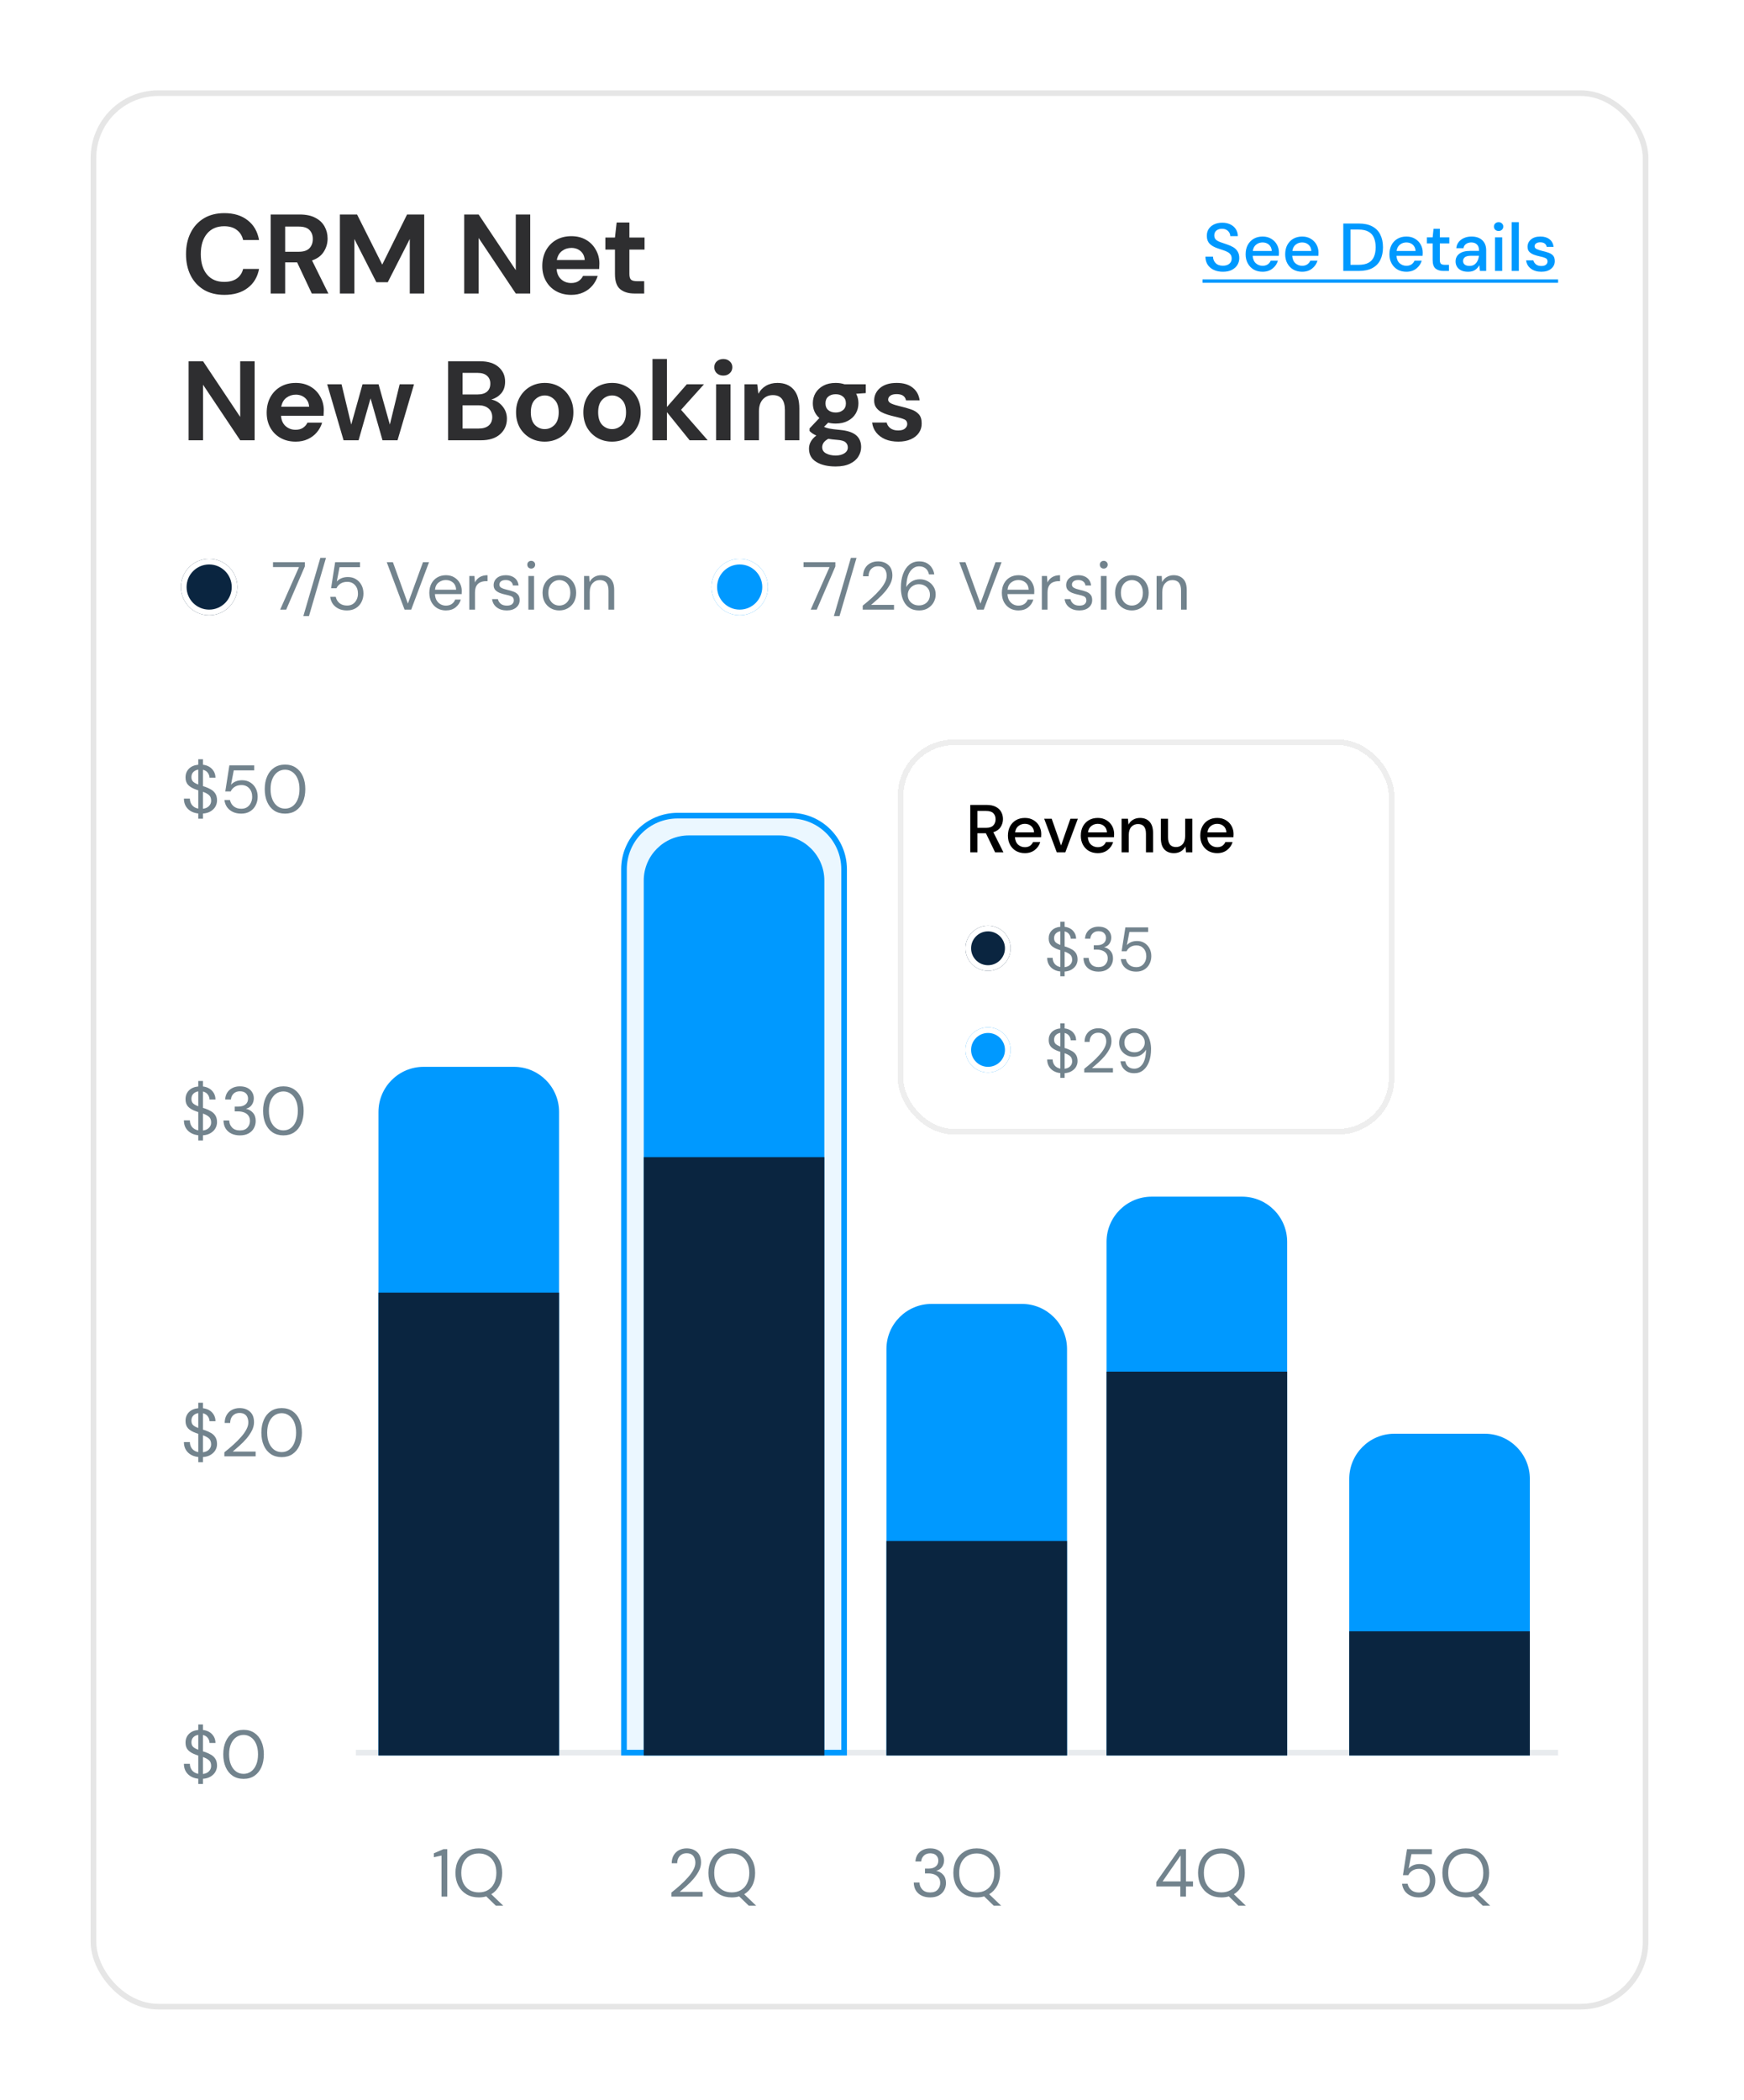
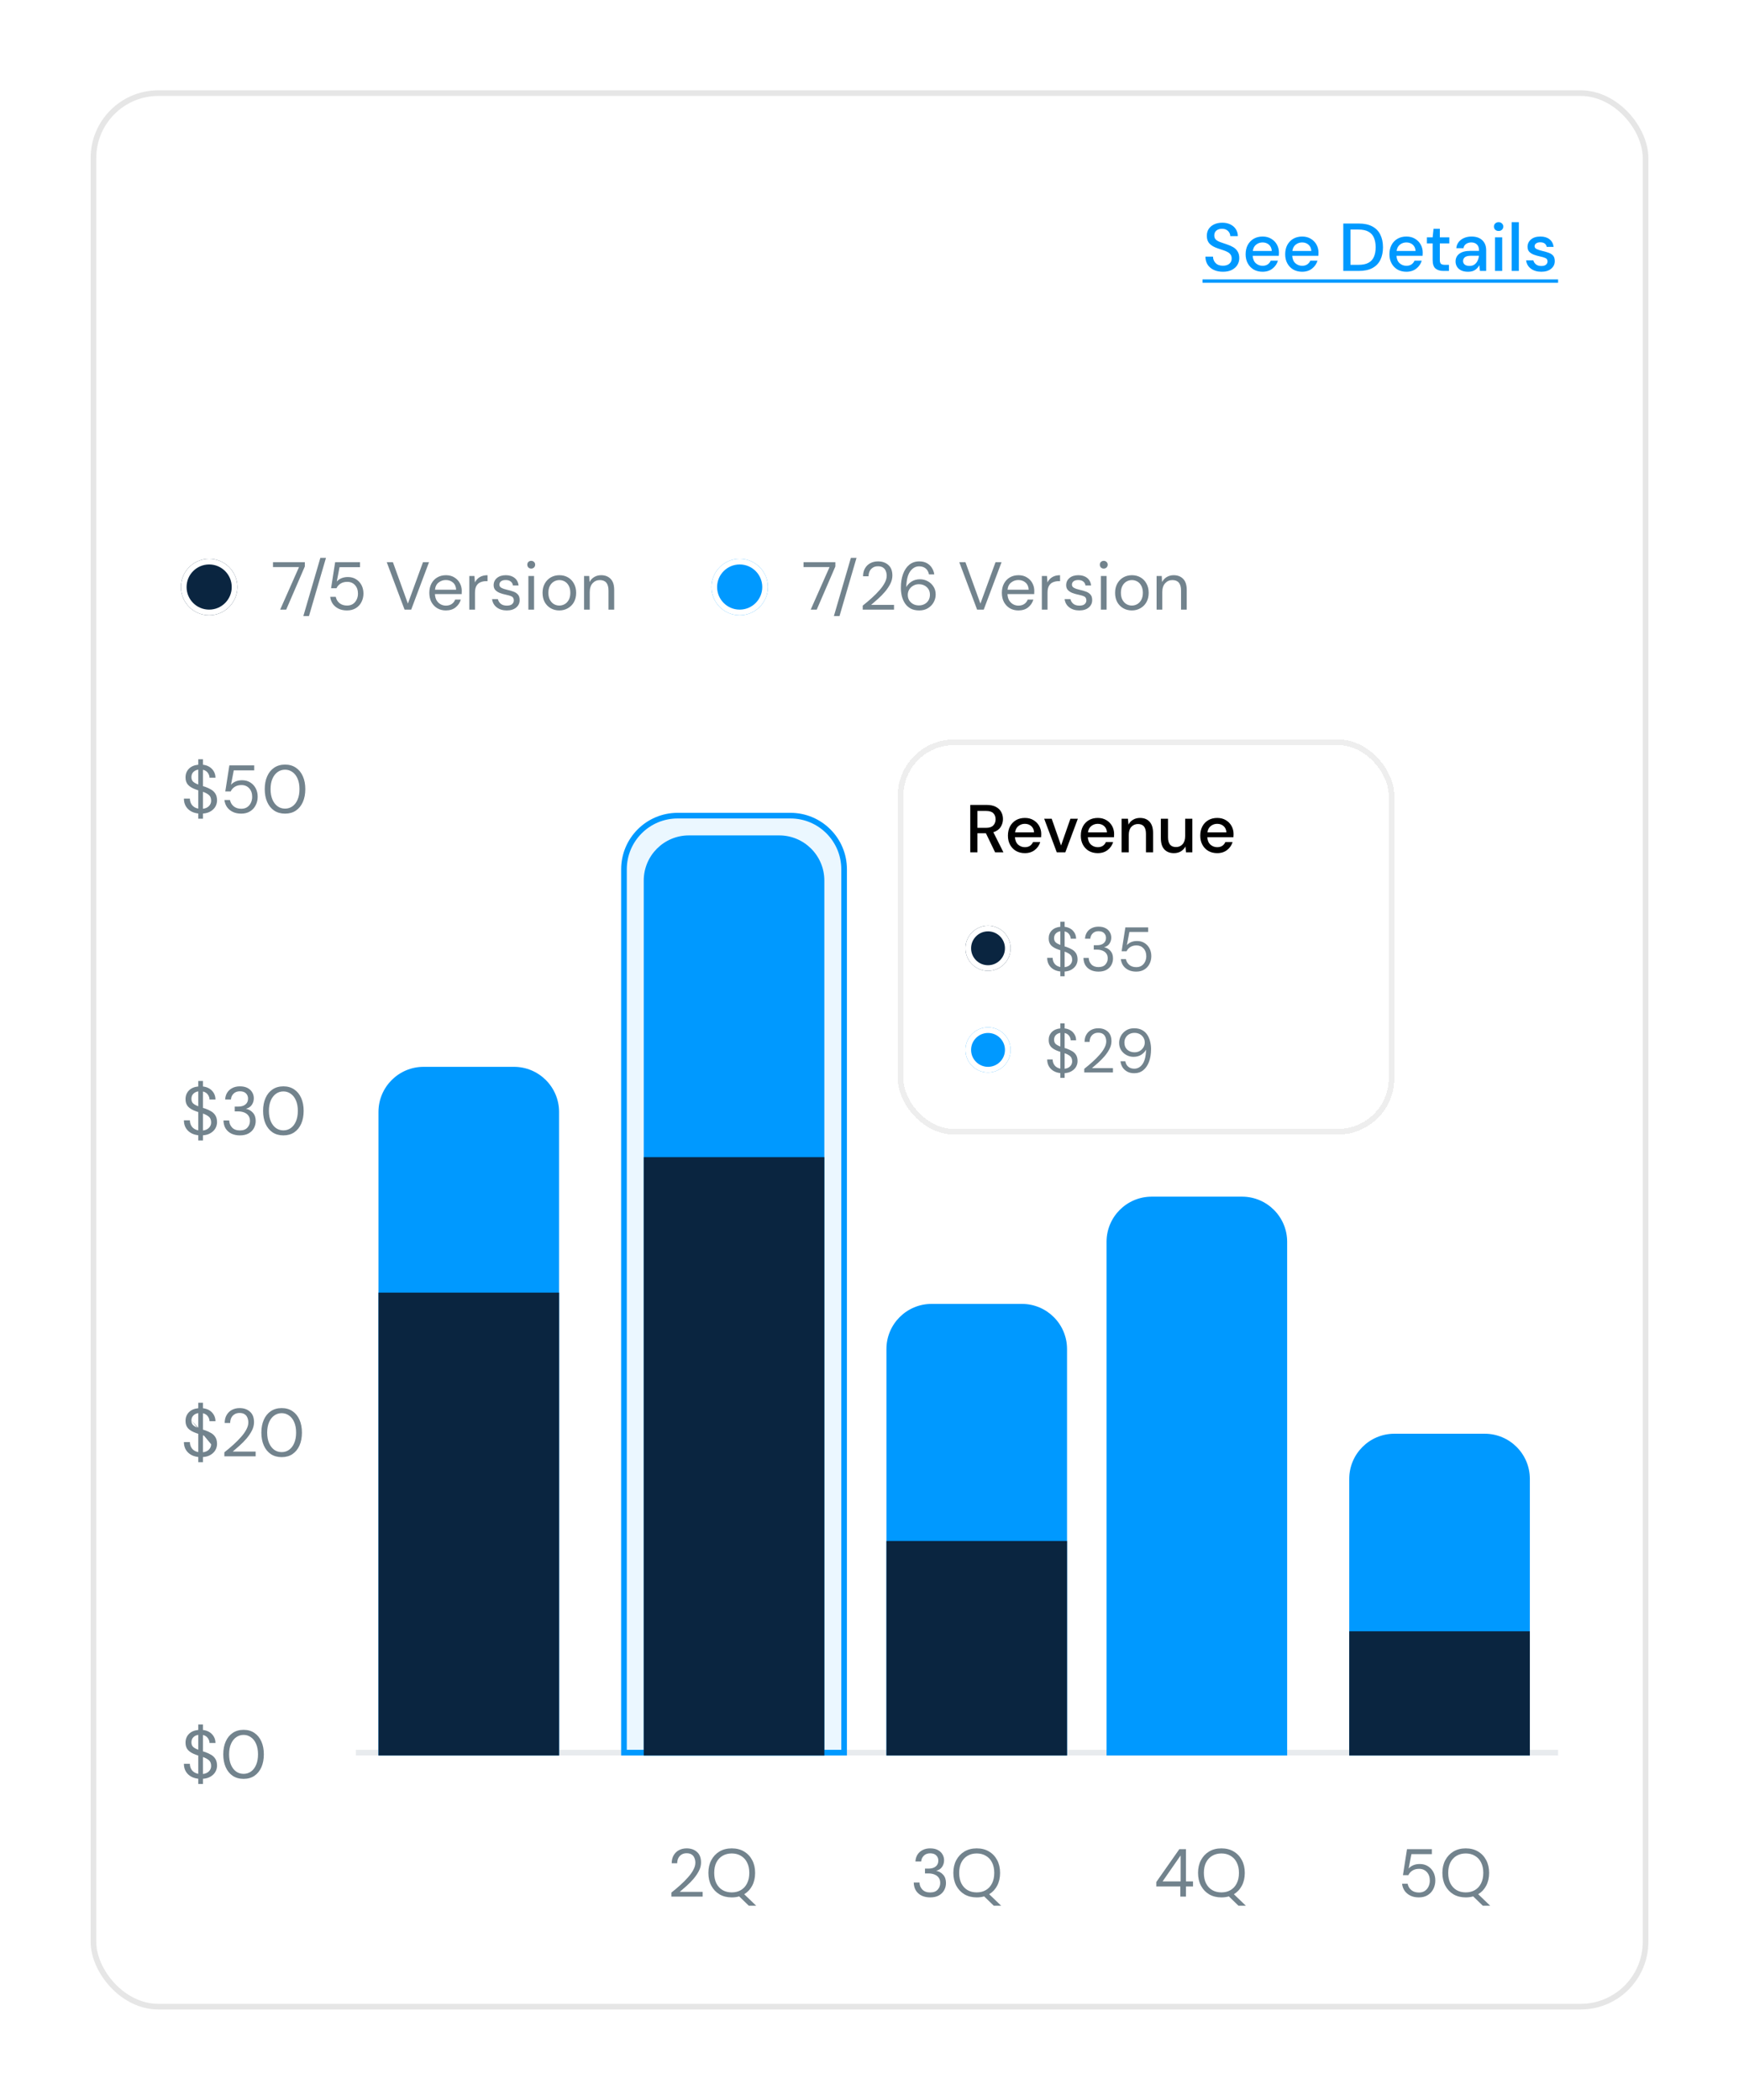
<svg xmlns="http://www.w3.org/2000/svg" width="309" height="372" viewBox="0 0 309 372" fill="none">
  <g filter="url(#filter0_d_4016_99)">
    <rect x="16.057" y="16" width="276" height="340" rx="12" fill="white" />
    <rect x="16.557" y="16.5" width="275" height="339" rx="11.5" stroke="#E6E6E6" />
-     <path d="M39.757 52.24C38.343 52.24 37.13 51.94 36.117 51.34C35.103 50.727 34.323 49.88 33.777 48.8C33.23 47.707 32.957 46.447 32.957 45.02C32.957 43.593 33.23 42.333 33.777 41.24C34.323 40.147 35.103 39.293 36.117 38.68C37.13 38.067 38.343 37.76 39.757 37.76C41.437 37.76 42.81 38.18 43.877 39.02C44.957 39.847 45.63 41.013 45.897 42.52H43.077C42.903 41.76 42.53 41.167 41.957 40.74C41.397 40.3 40.65 40.08 39.717 40.08C38.423 40.08 37.41 40.52 36.677 41.4C35.943 42.28 35.577 43.487 35.577 45.02C35.577 46.553 35.943 47.76 36.677 48.64C37.41 49.507 38.423 49.94 39.717 49.94C40.65 49.94 41.397 49.74 41.957 49.34C42.53 48.927 42.903 48.36 43.077 47.64H45.897C45.63 49.08 44.957 50.207 43.877 51.02C42.81 51.833 41.437 52.24 39.757 52.24ZM47.963 52V38H53.103C54.223 38 55.143 38.193 55.863 38.58C56.596 38.953 57.143 39.467 57.503 40.12C57.863 40.76 58.043 41.473 58.043 42.26C58.043 43.113 57.816 43.893 57.363 44.6C56.923 45.307 56.229 45.82 55.283 46.14L58.183 52H55.243L52.643 46.48H50.523V52H47.963ZM50.523 44.6H52.943C53.796 44.6 54.423 44.393 54.823 43.98C55.223 43.567 55.423 43.02 55.423 42.34C55.423 41.673 55.223 41.14 54.823 40.74C54.436 40.34 53.803 40.14 52.923 40.14H50.523V44.6ZM60.224 52V38H63.264L67.724 46.88L72.124 38H75.164V52H72.604V42.34L68.704 50H66.684L62.784 42.34V52H60.224ZM82.246 52V38H84.805L91.385 47.86V38H93.945V52H91.385L84.805 42.16V52H82.246ZM101.22 52.24C100.22 52.24 99.333 52.027 98.56 51.6C97.786 51.173 97.18 50.573 96.74 49.8C96.3 49.027 96.08 48.133 96.08 47.12C96.08 46.093 96.293 45.18 96.72 44.38C97.16 43.58 97.76 42.96 98.52 42.52C99.293 42.067 100.2 41.84 101.24 41.84C102.213 41.84 103.073 42.053 103.82 42.48C104.566 42.907 105.146 43.493 105.56 44.24C105.986 44.973 106.2 45.793 106.2 46.7C106.2 46.847 106.193 47 106.18 47.16C106.18 47.32 106.173 47.487 106.16 47.66H98.62C98.673 48.433 98.94 49.04 99.42 49.48C99.913 49.92 100.506 50.14 101.2 50.14C101.72 50.14 102.153 50.027 102.5 49.8C102.86 49.56 103.126 49.253 103.3 48.88H105.9C105.713 49.507 105.4 50.08 104.96 50.6C104.533 51.107 104 51.507 103.36 51.8C102.733 52.093 102.02 52.24 101.22 52.24ZM101.24 43.92C100.613 43.92 100.06 44.1 99.58 44.46C99.1 44.807 98.793 45.34 98.66 46.06H103.6C103.56 45.407 103.32 44.887 102.88 44.5C102.44 44.113 101.893 43.92 101.24 43.92ZM112.397 52C111.357 52 110.524 51.747 109.897 51.24C109.27 50.733 108.957 49.833 108.957 48.54V44.22H107.257V42.08H108.957L109.257 39.42H111.517V42.08H114.197V44.22H111.517V48.56C111.517 49.04 111.617 49.373 111.817 49.56C112.03 49.733 112.39 49.82 112.897 49.82H114.137V52H112.397ZM33.417 78V64H35.977L42.557 73.86V64H45.117V78H42.557L35.977 68.16V78H33.417ZM52.391 78.24C51.391 78.24 50.504 78.027 49.731 77.6C48.957 77.173 48.351 76.573 47.911 75.8C47.471 75.027 47.251 74.133 47.251 73.12C47.251 72.093 47.464 71.18 47.891 70.38C48.331 69.58 48.931 68.96 49.691 68.52C50.464 68.067 51.371 67.84 52.411 67.84C53.384 67.84 54.244 68.053 54.991 68.48C55.737 68.907 56.317 69.493 56.731 70.24C57.157 70.973 57.371 71.793 57.371 72.7C57.371 72.847 57.364 73 57.351 73.16C57.351 73.32 57.344 73.487 57.331 73.66H49.791C49.844 74.433 50.111 75.04 50.591 75.48C51.084 75.92 51.677 76.14 52.371 76.14C52.891 76.14 53.324 76.027 53.671 75.8C54.031 75.56 54.297 75.253 54.471 74.88H57.071C56.884 75.507 56.571 76.08 56.131 76.6C55.704 77.107 55.171 77.507 54.531 77.8C53.904 78.093 53.191 78.24 52.391 78.24ZM52.411 69.92C51.784 69.92 51.231 70.1 50.751 70.46C50.271 70.807 49.964 71.34 49.831 72.06H54.771C54.731 71.407 54.491 70.887 54.051 70.5C53.611 70.113 53.064 69.92 52.411 69.92ZM60.873 78L57.973 68.08H60.513L62.233 75.22L64.233 68.08H67.073L69.073 75.22L70.813 68.08H73.353L70.433 78H67.773L65.653 70.58L63.533 78H60.873ZM79.394 78V64H85.014C86.467 64 87.574 64.34 88.334 65.02C89.107 65.687 89.494 66.547 89.494 67.6C89.494 68.48 89.254 69.187 88.774 69.72C88.307 70.24 87.734 70.593 87.054 70.78C87.854 70.94 88.514 71.34 89.034 71.98C89.554 72.607 89.814 73.34 89.814 74.18C89.814 75.287 89.414 76.2 88.614 76.92C87.814 77.64 86.681 78 85.214 78H79.394ZM81.954 69.88H84.634C85.354 69.88 85.907 69.713 86.294 69.38C86.681 69.047 86.874 68.573 86.874 67.96C86.874 67.373 86.681 66.913 86.294 66.58C85.921 66.233 85.354 66.06 84.594 66.06H81.954V69.88ZM81.954 75.92H84.814C85.574 75.92 86.161 75.747 86.574 75.4C87.001 75.04 87.214 74.54 87.214 73.9C87.214 73.247 86.994 72.733 86.554 72.36C86.114 71.987 85.521 71.8 84.774 71.8H81.954V75.92ZM96.511 78.24C95.551 78.24 94.684 78.02 93.911 77.58C93.151 77.14 92.544 76.533 92.091 75.76C91.651 74.973 91.431 74.067 91.431 73.04C91.431 72.013 91.658 71.113 92.111 70.34C92.564 69.553 93.171 68.94 93.931 68.5C94.704 68.06 95.571 67.84 96.531 67.84C97.478 67.84 98.331 68.06 99.091 68.5C99.865 68.94 100.471 69.553 100.911 70.34C101.365 71.113 101.591 72.013 101.591 73.04C101.591 74.067 101.365 74.973 100.911 75.76C100.471 76.533 99.865 77.14 99.091 77.58C98.318 78.02 97.458 78.24 96.511 78.24ZM96.511 76.02C97.178 76.02 97.758 75.773 98.251 75.28C98.745 74.773 98.991 74.027 98.991 73.04C98.991 72.053 98.745 71.313 98.251 70.82C97.758 70.313 97.184 70.06 96.531 70.06C95.851 70.06 95.264 70.313 94.771 70.82C94.291 71.313 94.051 72.053 94.051 73.04C94.051 74.027 94.291 74.773 94.771 75.28C95.264 75.773 95.844 76.02 96.511 76.02ZM108.44 78.24C107.48 78.24 106.613 78.02 105.84 77.58C105.08 77.14 104.473 76.533 104.02 75.76C103.58 74.973 103.36 74.067 103.36 73.04C103.36 72.013 103.587 71.113 104.04 70.34C104.493 69.553 105.1 68.94 105.86 68.5C106.633 68.06 107.5 67.84 108.46 67.84C109.407 67.84 110.26 68.06 111.02 68.5C111.793 68.94 112.4 69.553 112.84 70.34C113.293 71.113 113.52 72.013 113.52 73.04C113.52 74.067 113.293 74.973 112.84 75.76C112.4 76.533 111.793 77.14 111.02 77.58C110.247 78.02 109.387 78.24 108.44 78.24ZM108.44 76.02C109.107 76.02 109.687 75.773 110.18 75.28C110.673 74.773 110.92 74.027 110.92 73.04C110.92 72.053 110.673 71.313 110.18 70.82C109.687 70.313 109.113 70.06 108.46 70.06C107.78 70.06 107.193 70.313 106.7 70.82C106.22 71.313 105.98 72.053 105.98 73.04C105.98 74.027 106.22 74.773 106.7 75.28C107.193 75.773 107.773 76.02 108.44 76.02ZM115.609 78V63.6H118.169V72.1L121.689 68.08H124.729L120.669 72.6L125.389 78H122.189L118.169 73.02V78H115.609ZM128.156 66.54C127.69 66.54 127.303 66.4 126.996 66.12C126.703 65.84 126.556 65.487 126.556 65.06C126.556 64.633 126.703 64.287 126.996 64.02C127.303 63.74 127.69 63.6 128.156 63.6C128.623 63.6 129.003 63.74 129.296 64.02C129.603 64.287 129.756 64.633 129.756 65.06C129.756 65.487 129.603 65.84 129.296 66.12C129.003 66.4 128.623 66.54 128.156 66.54ZM126.876 78V68.08H129.436V78H126.876ZM131.908 78V68.08H134.168L134.368 69.76C134.675 69.173 135.115 68.707 135.688 68.36C136.275 68.013 136.962 67.84 137.748 67.84C138.975 67.84 139.928 68.227 140.608 69C141.288 69.773 141.628 70.907 141.628 72.4V78H139.068V72.64C139.068 71.787 138.895 71.133 138.548 70.68C138.202 70.227 137.662 70 136.928 70C136.208 70 135.615 70.253 135.148 70.76C134.695 71.267 134.468 71.973 134.468 72.88V78H131.908ZM148.076 75.04C147.596 75.04 147.15 74.987 146.736 74.88L145.996 75.62C146.223 75.74 146.53 75.84 146.916 75.92C147.303 76 147.93 76.08 148.796 76.16C150.116 76.28 151.076 76.593 151.676 77.1C152.276 77.607 152.576 78.307 152.576 79.2C152.576 79.787 152.416 80.34 152.096 80.86C151.776 81.393 151.283 81.82 150.616 82.14C149.95 82.473 149.096 82.64 148.056 82.64C146.643 82.64 145.503 82.373 144.636 81.84C143.77 81.32 143.336 80.533 143.336 79.48C143.336 78.587 143.77 77.813 144.636 77.16C144.37 77.04 144.136 76.913 143.936 76.78C143.75 76.647 143.583 76.507 143.436 76.36V75.9L145.176 74.06C144.403 73.38 144.016 72.507 144.016 71.44C144.016 70.773 144.176 70.167 144.496 69.62C144.83 69.073 145.296 68.64 145.896 68.32C146.496 68 147.223 67.84 148.076 67.84C148.636 67.84 149.156 67.92 149.636 68.08H153.396V69.64L151.696 69.76C151.963 70.267 152.096 70.827 152.096 71.44C152.096 72.107 151.936 72.713 151.616 73.26C151.296 73.807 150.83 74.24 150.216 74.56C149.616 74.88 148.903 75.04 148.076 75.04ZM148.076 73.08C148.596 73.08 149.023 72.94 149.356 72.66C149.703 72.38 149.876 71.98 149.876 71.46C149.876 70.94 149.703 70.54 149.356 70.26C149.023 69.98 148.596 69.84 148.076 69.84C147.53 69.84 147.09 69.98 146.756 70.26C146.423 70.54 146.256 70.94 146.256 71.46C146.256 71.98 146.423 72.38 146.756 72.66C147.09 72.94 147.53 73.08 148.076 73.08ZM145.676 79.22C145.676 79.713 145.903 80.08 146.356 80.32C146.823 80.573 147.39 80.7 148.056 80.7C148.696 80.7 149.216 80.567 149.616 80.3C150.016 80.047 150.216 79.7 150.216 79.26C150.216 78.9 150.083 78.6 149.816 78.36C149.563 78.12 149.05 77.973 148.276 77.92C147.73 77.88 147.223 77.82 146.756 77.74C146.37 77.953 146.09 78.187 145.916 78.44C145.756 78.693 145.676 78.953 145.676 79.22ZM159.163 78.24C158.283 78.24 157.51 78.1 156.843 77.82C156.176 77.527 155.643 77.127 155.243 76.62C154.843 76.113 154.603 75.527 154.523 74.86H157.103C157.183 75.247 157.396 75.58 157.743 75.86C158.103 76.127 158.563 76.26 159.123 76.26C159.683 76.26 160.09 76.147 160.343 75.92C160.61 75.693 160.743 75.433 160.743 75.14C160.743 74.713 160.556 74.427 160.183 74.28C159.81 74.12 159.29 73.967 158.623 73.82C158.196 73.727 157.763 73.613 157.323 73.48C156.883 73.347 156.476 73.18 156.103 72.98C155.743 72.767 155.45 72.5 155.223 72.18C154.996 71.847 154.883 71.44 154.883 70.96C154.883 70.08 155.23 69.34 155.923 68.74C156.63 68.14 157.616 67.84 158.883 67.84C160.056 67.84 160.99 68.113 161.683 68.66C162.39 69.207 162.81 69.96 162.943 70.92H160.523C160.376 70.187 159.823 69.82 158.863 69.82C158.383 69.82 158.01 69.913 157.743 70.1C157.49 70.287 157.363 70.52 157.363 70.8C157.363 71.093 157.556 71.327 157.943 71.5C158.33 71.673 158.843 71.833 159.483 71.98C160.176 72.14 160.81 72.32 161.383 72.52C161.97 72.707 162.436 72.993 162.783 73.38C163.13 73.753 163.303 74.293 163.303 75C163.316 75.613 163.156 76.167 162.823 76.66C162.49 77.153 162.01 77.54 161.383 77.82C160.756 78.1 160.016 78.24 159.163 78.24Z" fill="#2E2E30" />
    <g filter="url(#filter1_d_4016_99)">
      <circle cx="37.057" cy="104" r="5" fill="#0A2540" />
      <circle cx="37.057" cy="104" r="4.5" stroke="white" />
    </g>
    <path d="M49.641 108L52.977 100.464H48.369V99.6H54.009V100.356L50.709 108H49.641ZM53.748 109.14L56.76 98.832H57.756L54.744 109.14H53.748ZM61.48 108.144C60.904 108.144 60.404 108.04 59.98 107.832C59.556 107.624 59.216 107.34 58.96 106.98C58.712 106.612 58.56 106.196 58.504 105.732H59.488C59.584 106.196 59.808 106.572 60.16 106.86C60.512 107.14 60.956 107.28 61.492 107.28C61.892 107.28 62.236 107.188 62.524 107.004C62.812 106.812 63.032 106.556 63.184 106.236C63.344 105.916 63.424 105.56 63.424 105.168C63.424 104.544 63.248 104.04 62.896 103.656C62.544 103.272 62.088 103.08 61.528 103.08C61.064 103.08 60.668 103.184 60.34 103.392C60.012 103.6 59.772 103.872 59.62 104.208H58.66L59.38 99.6H63.784V100.476H60.16L59.668 103.032C59.86 102.8 60.124 102.608 60.46 102.456C60.804 102.304 61.196 102.228 61.636 102.228C62.188 102.228 62.668 102.356 63.076 102.612C63.492 102.868 63.816 103.216 64.048 103.656C64.28 104.096 64.396 104.596 64.396 105.156C64.396 105.692 64.28 106.188 64.048 106.644C63.824 107.1 63.492 107.464 63.052 107.736C62.62 108.008 62.096 108.144 61.48 108.144ZM71.68 108L68.524 99.6H69.616L72.268 106.932L74.944 99.6H76.012L72.856 108H71.68ZM78.994 108.144C78.426 108.144 77.922 108.016 77.482 107.76C77.042 107.496 76.694 107.132 76.438 106.668C76.19 106.204 76.066 105.656 76.066 105.024C76.066 104.4 76.19 103.856 76.438 103.392C76.686 102.92 77.03 102.556 77.47 102.3C77.918 102.036 78.434 101.904 79.018 101.904C79.594 101.904 80.09 102.036 80.506 102.3C80.93 102.556 81.254 102.896 81.478 103.32C81.702 103.744 81.814 104.2 81.814 104.688C81.814 104.776 81.81 104.864 81.802 104.952C81.802 105.04 81.802 105.14 81.802 105.252H77.062C77.086 105.708 77.19 106.088 77.374 106.392C77.566 106.688 77.802 106.912 78.082 107.064C78.37 107.216 78.674 107.292 78.994 107.292C79.41 107.292 79.758 107.196 80.038 107.004C80.318 106.812 80.522 106.552 80.65 106.224H81.646C81.486 106.776 81.178 107.236 80.722 107.604C80.274 107.964 79.698 108.144 78.994 108.144ZM78.994 102.756C78.514 102.756 78.086 102.904 77.71 103.2C77.342 103.488 77.13 103.912 77.074 104.472H80.818C80.794 103.936 80.61 103.516 80.266 103.212C79.922 102.908 79.498 102.756 78.994 102.756ZM83.15 108V102.048H84.062L84.146 103.188C84.33 102.796 84.61 102.484 84.986 102.252C85.362 102.02 85.826 101.904 86.378 101.904V102.96H86.102C85.75 102.96 85.426 103.024 85.13 103.152C84.834 103.272 84.598 103.48 84.422 103.776C84.246 104.072 84.158 104.48 84.158 105V108H83.15ZM89.79 108.144C89.078 108.144 88.486 107.964 88.014 107.604C87.542 107.244 87.266 106.756 87.186 106.14H88.218C88.282 106.452 88.446 106.724 88.71 106.956C88.982 107.18 89.346 107.292 89.802 107.292C90.226 107.292 90.538 107.204 90.738 107.028C90.938 106.844 91.038 106.628 91.038 106.38C91.038 106.02 90.906 105.78 90.642 105.66C90.386 105.54 90.022 105.432 89.55 105.336C89.23 105.272 88.91 105.18 88.59 105.06C88.27 104.94 88.002 104.772 87.786 104.556C87.57 104.332 87.462 104.04 87.462 103.68C87.462 103.16 87.654 102.736 88.038 102.408C88.43 102.072 88.958 101.904 89.622 101.904C90.254 101.904 90.77 102.064 91.17 102.384C91.578 102.696 91.814 103.144 91.878 103.728H90.882C90.842 103.424 90.71 103.188 90.486 103.02C90.27 102.844 89.978 102.756 89.61 102.756C89.25 102.756 88.97 102.832 88.77 102.984C88.578 103.136 88.482 103.336 88.482 103.584C88.482 103.824 88.606 104.012 88.854 104.148C89.11 104.284 89.454 104.4 89.886 104.496C90.254 104.576 90.602 104.676 90.93 104.796C91.266 104.908 91.538 105.08 91.746 105.312C91.962 105.536 92.07 105.864 92.07 106.296C92.078 106.832 91.874 107.276 91.458 107.628C91.05 107.972 90.494 108.144 89.79 108.144ZM94.122 100.728C93.922 100.728 93.754 100.664 93.618 100.536C93.49 100.4 93.426 100.232 93.426 100.032C93.426 99.84 93.49 99.68 93.618 99.552C93.754 99.424 93.922 99.36 94.122 99.36C94.314 99.36 94.478 99.424 94.614 99.552C94.75 99.68 94.818 99.84 94.818 100.032C94.818 100.232 94.75 100.4 94.614 100.536C94.478 100.664 94.314 100.728 94.122 100.728ZM93.618 108V102.048H94.626V108H93.618ZM99.093 108.144C98.533 108.144 98.029 108.016 97.581 107.76C97.133 107.504 96.777 107.144 96.513 106.68C96.257 106.208 96.129 105.656 96.129 105.024C96.129 104.392 96.261 103.844 96.525 103.38C96.789 102.908 97.145 102.544 97.593 102.288C98.049 102.032 98.557 101.904 99.117 101.904C99.677 101.904 100.181 102.032 100.629 102.288C101.077 102.544 101.429 102.908 101.685 103.38C101.949 103.844 102.081 104.392 102.081 105.024C102.081 105.656 101.949 106.208 101.685 106.68C101.421 107.144 101.061 107.504 100.605 107.76C100.157 108.016 99.653 108.144 99.093 108.144ZM99.093 107.28C99.437 107.28 99.757 107.196 100.053 107.028C100.349 106.86 100.589 106.608 100.773 106.272C100.957 105.936 101.049 105.52 101.049 105.024C101.049 104.528 100.957 104.112 100.773 103.776C100.597 103.44 100.361 103.188 100.065 103.02C99.769 102.852 99.453 102.768 99.117 102.768C98.773 102.768 98.453 102.852 98.157 103.02C97.861 103.188 97.621 103.44 97.437 103.776C97.253 104.112 97.161 104.528 97.161 105.024C97.161 105.52 97.253 105.936 97.437 106.272C97.621 106.608 97.857 106.86 98.145 107.028C98.441 107.196 98.757 107.28 99.093 107.28ZM103.482 108V102.048H104.394L104.454 103.116C104.646 102.74 104.922 102.444 105.282 102.228C105.642 102.012 106.05 101.904 106.506 101.904C107.21 101.904 107.77 102.12 108.186 102.552C108.61 102.976 108.822 103.632 108.822 104.52V108H107.814V104.628C107.814 103.388 107.302 102.768 106.278 102.768C105.766 102.768 105.338 102.956 104.994 103.332C104.658 103.7 104.49 104.228 104.49 104.916V108H103.482Z" fill="#72838D" />
    <g filter="url(#filter2_d_4016_99)">
      <circle cx="131.057" cy="104" r="5" fill="#0099FF" />
      <circle cx="131.057" cy="104" r="4.5" stroke="white" />
    </g>
    <path d="M143.641 108L146.977 100.464H142.369V99.6H148.009V100.356L144.709 108H143.641ZM147.748 109.14L150.76 98.832H151.756L148.744 109.14H147.748ZM152.856 108V107.292C153.424 106.844 153.96 106.392 154.464 105.936C154.976 105.472 155.428 105.016 155.82 104.568C156.22 104.12 156.532 103.68 156.756 103.248C156.988 102.816 157.104 102.4 157.104 102C157.104 101.704 157.052 101.428 156.948 101.172C156.852 100.916 156.692 100.712 156.468 100.56C156.244 100.4 155.94 100.32 155.556 100.32C155.188 100.32 154.88 100.404 154.632 100.572C154.384 100.732 154.196 100.948 154.068 101.22C153.948 101.492 153.888 101.784 153.888 102.096H152.916C152.916 101.544 153.032 101.072 153.264 100.68C153.496 100.28 153.812 99.976 154.212 99.768C154.612 99.56 155.064 99.456 155.568 99.456C156.312 99.456 156.92 99.668 157.392 100.092C157.872 100.508 158.112 101.132 158.112 101.964C158.112 102.46 157.988 102.952 157.74 103.44C157.492 103.92 157.176 104.388 156.792 104.844C156.408 105.292 155.996 105.712 155.556 106.104C155.124 106.496 154.72 106.848 154.344 107.16H158.4V108H152.856ZM162.879 108.144C162.271 108.144 161.759 108.032 161.343 107.808C160.927 107.576 160.591 107.268 160.335 106.884C160.087 106.5 159.903 106.072 159.783 105.6C159.671 105.12 159.615 104.632 159.615 104.136C159.615 103.208 159.743 102.396 159.999 101.7C160.255 100.996 160.623 100.448 161.103 100.056C161.591 99.656 162.179 99.456 162.867 99.456C163.395 99.456 163.847 99.56 164.223 99.768C164.599 99.976 164.895 100.256 165.111 100.608C165.335 100.952 165.475 101.336 165.531 101.76H164.595C164.507 101.304 164.311 100.952 164.007 100.704C163.703 100.456 163.319 100.332 162.855 100.332C162.223 100.332 161.691 100.632 161.259 101.232C160.835 101.824 160.607 102.752 160.575 104.016C160.767 103.64 161.071 103.316 161.487 103.044C161.911 102.764 162.419 102.624 163.011 102.624C163.491 102.624 163.939 102.736 164.355 102.96C164.779 103.184 165.123 103.5 165.387 103.908C165.651 104.308 165.783 104.78 165.783 105.324C165.783 105.796 165.667 106.248 165.435 106.68C165.203 107.112 164.867 107.464 164.427 107.736C163.995 108.008 163.479 108.144 162.879 108.144ZM162.807 107.256C163.183 107.256 163.519 107.176 163.815 107.016C164.111 106.856 164.343 106.636 164.511 106.356C164.679 106.068 164.763 105.74 164.763 105.372C164.763 104.804 164.575 104.352 164.199 104.016C163.831 103.672 163.367 103.5 162.807 103.5C162.431 103.5 162.095 103.588 161.799 103.764C161.503 103.932 161.267 104.16 161.091 104.448C160.923 104.736 160.839 105.048 160.839 105.384C160.839 105.744 160.923 106.068 161.091 106.356C161.267 106.636 161.503 106.856 161.799 107.016C162.095 107.176 162.431 107.256 162.807 107.256ZM173.121 108L169.965 99.6H171.057L173.709 106.932L176.385 99.6H177.453L174.297 108H173.121ZM180.436 108.144C179.868 108.144 179.364 108.016 178.924 107.76C178.484 107.496 178.136 107.132 177.88 106.668C177.632 106.204 177.508 105.656 177.508 105.024C177.508 104.4 177.632 103.856 177.88 103.392C178.128 102.92 178.472 102.556 178.912 102.3C179.36 102.036 179.876 101.904 180.46 101.904C181.036 101.904 181.532 102.036 181.948 102.3C182.372 102.556 182.696 102.896 182.92 103.32C183.144 103.744 183.256 104.2 183.256 104.688C183.256 104.776 183.252 104.864 183.244 104.952C183.244 105.04 183.244 105.14 183.244 105.252H178.504C178.528 105.708 178.632 106.088 178.816 106.392C179.008 106.688 179.244 106.912 179.524 107.064C179.812 107.216 180.116 107.292 180.436 107.292C180.852 107.292 181.2 107.196 181.48 107.004C181.76 106.812 181.964 106.552 182.092 106.224H183.088C182.928 106.776 182.62 107.236 182.164 107.604C181.716 107.964 181.14 108.144 180.436 108.144ZM180.436 102.756C179.956 102.756 179.528 102.904 179.152 103.2C178.784 103.488 178.572 103.912 178.516 104.472H182.26C182.236 103.936 182.052 103.516 181.708 103.212C181.364 102.908 180.94 102.756 180.436 102.756ZM184.592 108V102.048H185.504L185.588 103.188C185.772 102.796 186.052 102.484 186.428 102.252C186.804 102.02 187.268 101.904 187.82 101.904V102.96H187.544C187.192 102.96 186.868 103.024 186.572 103.152C186.276 103.272 186.04 103.48 185.864 103.776C185.688 104.072 185.6 104.48 185.6 105V108H184.592ZM191.231 108.144C190.519 108.144 189.927 107.964 189.455 107.604C188.983 107.244 188.707 106.756 188.627 106.14H189.659C189.723 106.452 189.887 106.724 190.151 106.956C190.423 107.18 190.787 107.292 191.243 107.292C191.667 107.292 191.979 107.204 192.179 107.028C192.379 106.844 192.479 106.628 192.479 106.38C192.479 106.02 192.347 105.78 192.083 105.66C191.827 105.54 191.463 105.432 190.991 105.336C190.671 105.272 190.351 105.18 190.031 105.06C189.711 104.94 189.443 104.772 189.227 104.556C189.011 104.332 188.903 104.04 188.903 103.68C188.903 103.16 189.095 102.736 189.479 102.408C189.871 102.072 190.399 101.904 191.063 101.904C191.695 101.904 192.211 102.064 192.611 102.384C193.019 102.696 193.255 103.144 193.319 103.728H192.323C192.283 103.424 192.151 103.188 191.927 103.02C191.711 102.844 191.419 102.756 191.051 102.756C190.691 102.756 190.411 102.832 190.211 102.984C190.019 103.136 189.923 103.336 189.923 103.584C189.923 103.824 190.047 104.012 190.295 104.148C190.551 104.284 190.895 104.4 191.327 104.496C191.695 104.576 192.043 104.676 192.371 104.796C192.707 104.908 192.979 105.08 193.187 105.312C193.403 105.536 193.511 105.864 193.511 106.296C193.519 106.832 193.315 107.276 192.899 107.628C192.491 107.972 191.935 108.144 191.231 108.144ZM195.563 100.728C195.363 100.728 195.195 100.664 195.059 100.536C194.931 100.4 194.867 100.232 194.867 100.032C194.867 99.84 194.931 99.68 195.059 99.552C195.195 99.424 195.363 99.36 195.563 99.36C195.755 99.36 195.919 99.424 196.055 99.552C196.191 99.68 196.259 99.84 196.259 100.032C196.259 100.232 196.191 100.4 196.055 100.536C195.919 100.664 195.755 100.728 195.563 100.728ZM195.059 108V102.048H196.067V108H195.059ZM200.534 108.144C199.974 108.144 199.47 108.016 199.022 107.76C198.574 107.504 198.218 107.144 197.954 106.68C197.698 106.208 197.57 105.656 197.57 105.024C197.57 104.392 197.702 103.844 197.966 103.38C198.23 102.908 198.586 102.544 199.034 102.288C199.49 102.032 199.998 101.904 200.558 101.904C201.118 101.904 201.622 102.032 202.07 102.288C202.518 102.544 202.87 102.908 203.126 103.38C203.39 103.844 203.522 104.392 203.522 105.024C203.522 105.656 203.39 106.208 203.126 106.68C202.862 107.144 202.502 107.504 202.046 107.76C201.598 108.016 201.094 108.144 200.534 108.144ZM200.534 107.28C200.878 107.28 201.198 107.196 201.494 107.028C201.79 106.86 202.03 106.608 202.214 106.272C202.398 105.936 202.49 105.52 202.49 105.024C202.49 104.528 202.398 104.112 202.214 103.776C202.038 103.44 201.802 103.188 201.506 103.02C201.21 102.852 200.894 102.768 200.558 102.768C200.214 102.768 199.894 102.852 199.598 103.02C199.302 103.188 199.062 103.44 198.878 103.776C198.694 104.112 198.602 104.528 198.602 105.024C198.602 105.52 198.694 105.936 198.878 106.272C199.062 106.608 199.298 106.86 199.586 107.028C199.882 107.196 200.198 107.28 200.534 107.28ZM204.924 108V102.048H205.836L205.896 103.116C206.088 102.74 206.364 102.444 206.724 102.228C207.084 102.012 207.492 101.904 207.948 101.904C208.652 101.904 209.212 102.12 209.628 102.552C210.052 102.976 210.264 103.632 210.264 104.52V108H209.256V104.628C209.256 103.388 208.744 102.768 207.72 102.768C207.208 102.768 206.78 102.956 206.436 103.332C206.1 103.7 205.932 104.228 205.932 104.916V108H204.924Z" fill="#72838D" />
    <path d="M35.129 145.044V144.12C34.345 144.032 33.725 143.752 33.269 143.28C32.813 142.808 32.585 142.208 32.585 141.48H33.641C33.641 141.904 33.765 142.284 34.013 142.62C34.269 142.948 34.641 143.16 35.129 143.256V140.004C35.073 139.988 35.013 139.972 34.949 139.956C34.893 139.932 34.837 139.912 34.781 139.896C34.133 139.672 33.653 139.396 33.341 139.068C33.029 138.732 32.873 138.296 32.873 137.76C32.865 137.136 33.061 136.616 33.461 136.2C33.869 135.784 34.425 135.544 35.129 135.48V134.508H35.957V135.48C36.629 135.56 37.165 135.812 37.565 136.236C37.965 136.66 38.169 137.176 38.177 137.784H37.121C37.121 137.488 37.025 137.204 36.833 136.932C36.641 136.652 36.349 136.464 35.957 136.368V139.272C36.021 139.288 36.085 139.308 36.149 139.332C36.213 139.356 36.281 139.376 36.353 139.392C36.753 139.536 37.113 139.704 37.433 139.896C37.753 140.088 38.001 140.336 38.177 140.64C38.361 140.944 38.453 141.332 38.453 141.804C38.453 142.18 38.361 142.536 38.177 142.872C37.993 143.208 37.713 143.492 37.337 143.724C36.969 143.956 36.509 144.092 35.957 144.132V145.044H35.129ZM33.917 137.664C33.917 138.032 34.025 138.312 34.241 138.504C34.457 138.688 34.753 138.848 35.129 138.984V136.344C34.769 136.4 34.477 136.544 34.253 136.776C34.029 137 33.917 137.296 33.917 137.664ZM37.409 141.864C37.409 141.4 37.273 141.056 37.001 140.832C36.729 140.608 36.381 140.424 35.957 140.28V143.28C36.421 143.224 36.777 143.064 37.025 142.8C37.281 142.536 37.409 142.224 37.409 141.864ZM42.738 144.144C42.162 144.144 41.662 144.04 41.238 143.832C40.814 143.624 40.474 143.34 40.218 142.98C39.97 142.612 39.818 142.196 39.762 141.732H40.746C40.842 142.196 41.066 142.572 41.418 142.86C41.77 143.14 42.214 143.28 42.75 143.28C43.15 143.28 43.494 143.188 43.782 143.004C44.07 142.812 44.29 142.556 44.442 142.236C44.602 141.916 44.682 141.56 44.682 141.168C44.682 140.544 44.506 140.04 44.154 139.656C43.802 139.272 43.346 139.08 42.786 139.08C42.322 139.08 41.926 139.184 41.598 139.392C41.27 139.6 41.03 139.872 40.878 140.208H39.918L40.638 135.6H45.042V136.476H41.418L40.926 139.032C41.118 138.8 41.382 138.608 41.718 138.456C42.062 138.304 42.454 138.228 42.894 138.228C43.446 138.228 43.926 138.356 44.334 138.612C44.75 138.868 45.074 139.216 45.306 139.656C45.538 140.096 45.654 140.596 45.654 141.156C45.654 141.692 45.538 142.188 45.306 142.644C45.082 143.1 44.75 143.464 44.31 143.736C43.878 144.008 43.354 144.144 42.738 144.144ZM50.506 144.144C49.762 144.144 49.118 143.964 48.574 143.604C48.038 143.236 47.626 142.728 47.338 142.08C47.05 141.424 46.906 140.664 46.906 139.8C46.906 138.936 47.05 138.18 47.338 137.532C47.626 136.876 48.038 136.368 48.574 136.008C49.118 135.64 49.762 135.456 50.506 135.456C51.25 135.456 51.89 135.64 52.426 136.008C52.962 136.368 53.374 136.876 53.662 137.532C53.95 138.18 54.094 138.936 54.094 139.8C54.094 140.664 53.95 141.424 53.662 142.08C53.374 142.728 52.962 143.236 52.426 143.604C51.89 143.964 51.25 144.144 50.506 144.144ZM50.506 143.256C50.994 143.256 51.43 143.12 51.814 142.848C52.206 142.568 52.51 142.172 52.726 141.66C52.95 141.14 53.062 140.52 53.062 139.8C53.062 139.08 52.95 138.464 52.726 137.952C52.51 137.44 52.206 137.048 51.814 136.776C51.43 136.496 50.994 136.356 50.506 136.356C50.01 136.356 49.57 136.496 49.186 136.776C48.802 137.048 48.498 137.44 48.274 137.952C48.05 138.464 47.938 139.08 47.938 139.8C47.938 140.52 48.05 141.14 48.274 141.66C48.498 142.172 48.802 142.568 49.186 142.848C49.57 143.12 50.01 143.256 50.506 143.256Z" fill="#72838D" />
    <path d="M35.129 202.044V201.12C34.345 201.032 33.725 200.752 33.269 200.28C32.813 199.808 32.585 199.208 32.585 198.48H33.641C33.641 198.904 33.765 199.284 34.013 199.62C34.269 199.948 34.641 200.16 35.129 200.256V197.004C35.073 196.988 35.013 196.972 34.949 196.956C34.893 196.932 34.837 196.912 34.781 196.896C34.133 196.672 33.653 196.396 33.341 196.068C33.029 195.732 32.873 195.296 32.873 194.76C32.865 194.136 33.061 193.616 33.461 193.2C33.869 192.784 34.425 192.544 35.129 192.48V191.508H35.957V192.48C36.629 192.56 37.165 192.812 37.565 193.236C37.965 193.66 38.169 194.176 38.177 194.784H37.121C37.121 194.488 37.025 194.204 36.833 193.932C36.641 193.652 36.349 193.464 35.957 193.368V196.272C36.021 196.288 36.085 196.308 36.149 196.332C36.213 196.356 36.281 196.376 36.353 196.392C36.753 196.536 37.113 196.704 37.433 196.896C37.753 197.088 38.001 197.336 38.177 197.64C38.361 197.944 38.453 198.332 38.453 198.804C38.453 199.18 38.361 199.536 38.177 199.872C37.993 200.208 37.713 200.492 37.337 200.724C36.969 200.956 36.509 201.092 35.957 201.132V202.044H35.129ZM33.917 194.664C33.917 195.032 34.025 195.312 34.241 195.504C34.457 195.688 34.753 195.848 35.129 195.984V193.344C34.769 193.4 34.477 193.544 34.253 193.776C34.029 194 33.917 194.296 33.917 194.664ZM37.409 198.864C37.409 198.4 37.273 198.056 37.001 197.832C36.729 197.608 36.381 197.424 35.957 197.28V200.28C36.421 200.224 36.777 200.064 37.025 199.8C37.281 199.536 37.409 199.224 37.409 198.864ZM42.498 201.144C41.962 201.144 41.478 201.048 41.046 200.856C40.614 200.656 40.266 200.36 40.002 199.968C39.746 199.576 39.61 199.088 39.594 198.504H40.614C40.622 198.984 40.79 199.4 41.118 199.752C41.446 200.096 41.906 200.268 42.498 200.268C43.09 200.268 43.534 200.104 43.83 199.776C44.134 199.448 44.286 199.052 44.286 198.588C44.286 198.196 44.19 197.876 43.998 197.628C43.814 197.38 43.562 197.196 43.242 197.076C42.93 196.956 42.586 196.896 42.21 196.896H41.586V196.044H42.21C42.754 196.044 43.178 195.92 43.482 195.672C43.794 195.424 43.95 195.076 43.95 194.628C43.95 194.252 43.826 193.944 43.578 193.704C43.338 193.456 42.978 193.332 42.498 193.332C42.034 193.332 41.662 193.472 41.382 193.752C41.102 194.024 40.946 194.368 40.914 194.784H39.894C39.918 194.328 40.038 193.924 40.254 193.572C40.478 193.22 40.782 192.948 41.166 192.756C41.55 192.556 41.994 192.456 42.498 192.456C43.042 192.456 43.494 192.552 43.854 192.744C44.222 192.936 44.498 193.192 44.682 193.512C44.874 193.832 44.97 194.184 44.97 194.568C44.97 194.992 44.854 195.38 44.622 195.732C44.39 196.076 44.042 196.308 43.578 196.428C44.074 196.532 44.486 196.768 44.814 197.136C45.142 197.504 45.306 197.988 45.306 198.588C45.306 199.052 45.198 199.48 44.982 199.872C44.774 200.256 44.462 200.564 44.046 200.796C43.63 201.028 43.114 201.144 42.498 201.144ZM50.213 201.144C49.469 201.144 48.825 200.964 48.281 200.604C47.745 200.236 47.333 199.728 47.045 199.08C46.757 198.424 46.613 197.664 46.613 196.8C46.613 195.936 46.757 195.18 47.045 194.532C47.333 193.876 47.745 193.368 48.281 193.008C48.825 192.64 49.469 192.456 50.213 192.456C50.957 192.456 51.597 192.64 52.133 193.008C52.669 193.368 53.081 193.876 53.369 194.532C53.657 195.18 53.801 195.936 53.801 196.8C53.801 197.664 53.657 198.424 53.369 199.08C53.081 199.728 52.669 200.236 52.133 200.604C51.597 200.964 50.957 201.144 50.213 201.144ZM50.213 200.256C50.701 200.256 51.137 200.12 51.521 199.848C51.913 199.568 52.217 199.172 52.433 198.66C52.657 198.14 52.769 197.52 52.769 196.8C52.769 196.08 52.657 195.464 52.433 194.952C52.217 194.44 51.913 194.048 51.521 193.776C51.137 193.496 50.701 193.356 50.213 193.356C49.717 193.356 49.277 193.496 48.893 193.776C48.509 194.048 48.205 194.44 47.981 194.952C47.757 195.464 47.645 196.08 47.645 196.8C47.645 197.52 47.757 198.14 47.981 198.66C48.205 199.172 48.509 199.568 48.893 199.848C49.277 200.12 49.717 200.256 50.213 200.256Z" fill="#72838D" />
-     <path d="M35.129 259.044V258.12C34.345 258.032 33.725 257.752 33.269 257.28C32.813 256.808 32.585 256.208 32.585 255.48H33.641C33.641 255.904 33.765 256.284 34.013 256.62C34.269 256.948 34.641 257.16 35.129 257.256V254.004C35.073 253.988 35.013 253.972 34.949 253.956C34.893 253.932 34.837 253.912 34.781 253.896C34.133 253.672 33.653 253.396 33.341 253.068C33.029 252.732 32.873 252.296 32.873 251.76C32.865 251.136 33.061 250.616 33.461 250.2C33.869 249.784 34.425 249.544 35.129 249.48V248.508H35.957V249.48C36.629 249.56 37.165 249.812 37.565 250.236C37.965 250.66 38.169 251.176 38.177 251.784H37.121C37.121 251.488 37.025 251.204 36.833 250.932C36.641 250.652 36.349 250.464 35.957 250.368V253.272C36.021 253.288 36.085 253.308 36.149 253.332C36.213 253.356 36.281 253.376 36.353 253.392C36.753 253.536 37.113 253.704 37.433 253.896C37.753 254.088 38.001 254.336 38.177 254.64C38.361 254.944 38.453 255.332 38.453 255.804C38.453 256.18 38.361 256.536 38.177 256.872C37.993 257.208 37.713 257.492 37.337 257.724C36.969 257.956 36.509 258.092 35.957 258.132V259.044H35.129ZM33.917 251.664C33.917 252.032 34.025 252.312 34.241 252.504C34.457 252.688 34.753 252.848 35.129 252.984V250.344C34.769 250.4 34.477 250.544 34.253 250.776C34.029 251 33.917 251.296 33.917 251.664ZM37.409 255.864C37.409 255.4 37.273 255.056 37.001 254.832C36.729 254.608 36.381 254.424 35.957 254.28V257.28C36.421 257.224 36.777 257.064 37.025 256.8C37.281 256.536 37.409 256.224 37.409 255.864ZM39.75 258V257.292C40.318 256.844 40.854 256.392 41.358 255.936C41.87 255.472 42.322 255.016 42.714 254.568C43.114 254.12 43.426 253.68 43.65 253.248C43.882 252.816 43.998 252.4 43.998 252C43.998 251.704 43.946 251.428 43.842 251.172C43.746 250.916 43.586 250.712 43.362 250.56C43.138 250.4 42.834 250.32 42.45 250.32C42.082 250.32 41.774 250.404 41.526 250.572C41.278 250.732 41.09 250.948 40.962 251.22C40.842 251.492 40.782 251.784 40.782 252.096H39.81C39.81 251.544 39.926 251.072 40.158 250.68C40.39 250.28 40.706 249.976 41.106 249.768C41.506 249.56 41.958 249.456 42.462 249.456C43.206 249.456 43.814 249.668 44.286 250.092C44.766 250.508 45.006 251.132 45.006 251.964C45.006 252.46 44.882 252.952 44.634 253.44C44.386 253.92 44.07 254.388 43.686 254.844C43.302 255.292 42.89 255.712 42.45 256.104C42.018 256.496 41.614 256.848 41.238 257.16H45.294V258H39.75ZM49.908 258.144C49.164 258.144 48.52 257.964 47.976 257.604C47.44 257.236 47.028 256.728 46.74 256.08C46.452 255.424 46.308 254.664 46.308 253.8C46.308 252.936 46.452 252.18 46.74 251.532C47.028 250.876 47.44 250.368 47.976 250.008C48.52 249.64 49.164 249.456 49.908 249.456C50.652 249.456 51.292 249.64 51.828 250.008C52.364 250.368 52.776 250.876 53.064 251.532C53.352 252.18 53.496 252.936 53.496 253.8C53.496 254.664 53.352 255.424 53.064 256.08C52.776 256.728 52.364 257.236 51.828 257.604C51.292 257.964 50.652 258.144 49.908 258.144ZM49.908 257.256C50.396 257.256 50.832 257.12 51.216 256.848C51.608 256.568 51.912 256.172 52.128 255.66C52.352 255.14 52.464 254.52 52.464 253.8C52.464 253.08 52.352 252.464 52.128 251.952C51.912 251.44 51.608 251.048 51.216 250.776C50.832 250.496 50.396 250.356 49.908 250.356C49.412 250.356 48.972 250.496 48.588 250.776C48.204 251.048 47.9 251.44 47.676 251.952C47.452 252.464 47.34 253.08 47.34 253.8C47.34 254.52 47.452 255.14 47.676 255.66C47.9 256.172 48.204 256.568 48.588 256.848C48.972 257.12 49.412 257.256 49.908 257.256Z" fill="#72838D" />
+     <path d="M35.129 259.044V258.12C34.345 258.032 33.725 257.752 33.269 257.28C32.813 256.808 32.585 256.208 32.585 255.48H33.641C33.641 255.904 33.765 256.284 34.013 256.62C34.269 256.948 34.641 257.16 35.129 257.256V254.004C35.073 253.988 35.013 253.972 34.949 253.956C34.893 253.932 34.837 253.912 34.781 253.896C34.133 253.672 33.653 253.396 33.341 253.068C33.029 252.732 32.873 252.296 32.873 251.76C32.865 251.136 33.061 250.616 33.461 250.2C33.869 249.784 34.425 249.544 35.129 249.48V248.508H35.957V249.48C36.629 249.56 37.165 249.812 37.565 250.236C37.965 250.66 38.169 251.176 38.177 251.784H37.121C37.121 251.488 37.025 251.204 36.833 250.932C36.641 250.652 36.349 250.464 35.957 250.368V253.272C36.021 253.288 36.085 253.308 36.149 253.332C36.213 253.356 36.281 253.376 36.353 253.392C36.753 253.536 37.113 253.704 37.433 253.896C37.753 254.088 38.001 254.336 38.177 254.64C38.361 254.944 38.453 255.332 38.453 255.804C38.453 256.18 38.361 256.536 38.177 256.872C37.993 257.208 37.713 257.492 37.337 257.724C36.969 257.956 36.509 258.092 35.957 258.132V259.044H35.129ZM33.917 251.664C33.917 252.032 34.025 252.312 34.241 252.504C34.457 252.688 34.753 252.848 35.129 252.984V250.344C34.769 250.4 34.477 250.544 34.253 250.776C34.029 251 33.917 251.296 33.917 251.664ZC37.409 255.4 37.273 255.056 37.001 254.832C36.729 254.608 36.381 254.424 35.957 254.28V257.28C36.421 257.224 36.777 257.064 37.025 256.8C37.281 256.536 37.409 256.224 37.409 255.864ZM39.75 258V257.292C40.318 256.844 40.854 256.392 41.358 255.936C41.87 255.472 42.322 255.016 42.714 254.568C43.114 254.12 43.426 253.68 43.65 253.248C43.882 252.816 43.998 252.4 43.998 252C43.998 251.704 43.946 251.428 43.842 251.172C43.746 250.916 43.586 250.712 43.362 250.56C43.138 250.4 42.834 250.32 42.45 250.32C42.082 250.32 41.774 250.404 41.526 250.572C41.278 250.732 41.09 250.948 40.962 251.22C40.842 251.492 40.782 251.784 40.782 252.096H39.81C39.81 251.544 39.926 251.072 40.158 250.68C40.39 250.28 40.706 249.976 41.106 249.768C41.506 249.56 41.958 249.456 42.462 249.456C43.206 249.456 43.814 249.668 44.286 250.092C44.766 250.508 45.006 251.132 45.006 251.964C45.006 252.46 44.882 252.952 44.634 253.44C44.386 253.92 44.07 254.388 43.686 254.844C43.302 255.292 42.89 255.712 42.45 256.104C42.018 256.496 41.614 256.848 41.238 257.16H45.294V258H39.75ZM49.908 258.144C49.164 258.144 48.52 257.964 47.976 257.604C47.44 257.236 47.028 256.728 46.74 256.08C46.452 255.424 46.308 254.664 46.308 253.8C46.308 252.936 46.452 252.18 46.74 251.532C47.028 250.876 47.44 250.368 47.976 250.008C48.52 249.64 49.164 249.456 49.908 249.456C50.652 249.456 51.292 249.64 51.828 250.008C52.364 250.368 52.776 250.876 53.064 251.532C53.352 252.18 53.496 252.936 53.496 253.8C53.496 254.664 53.352 255.424 53.064 256.08C52.776 256.728 52.364 257.236 51.828 257.604C51.292 257.964 50.652 258.144 49.908 258.144ZM49.908 257.256C50.396 257.256 50.832 257.12 51.216 256.848C51.608 256.568 51.912 256.172 52.128 255.66C52.352 255.14 52.464 254.52 52.464 253.8C52.464 253.08 52.352 252.464 52.128 251.952C51.912 251.44 51.608 251.048 51.216 250.776C50.832 250.496 50.396 250.356 49.908 250.356C49.412 250.356 48.972 250.496 48.588 250.776C48.204 251.048 47.9 251.44 47.676 251.952C47.452 252.464 47.34 253.08 47.34 253.8C47.34 254.52 47.452 255.14 47.676 255.66C47.9 256.172 48.204 256.568 48.588 256.848C48.972 257.12 49.412 257.256 49.908 257.256Z" fill="#72838D" />
    <path d="M35.129 316.044V315.12C34.345 315.032 33.725 314.752 33.269 314.28C32.813 313.808 32.585 313.208 32.585 312.48H33.641C33.641 312.904 33.765 313.284 34.013 313.62C34.269 313.948 34.641 314.16 35.129 314.256V311.004C35.073 310.988 35.013 310.972 34.949 310.956C34.893 310.932 34.837 310.912 34.781 310.896C34.133 310.672 33.653 310.396 33.341 310.068C33.029 309.732 32.873 309.296 32.873 308.76C32.865 308.136 33.061 307.616 33.461 307.2C33.869 306.784 34.425 306.544 35.129 306.48V305.508H35.957V306.48C36.629 306.56 37.165 306.812 37.565 307.236C37.965 307.66 38.169 308.176 38.177 308.784H37.121C37.121 308.488 37.025 308.204 36.833 307.932C36.641 307.652 36.349 307.464 35.957 307.368V310.272C36.021 310.288 36.085 310.308 36.149 310.332C36.213 310.356 36.281 310.376 36.353 310.392C36.753 310.536 37.113 310.704 37.433 310.896C37.753 311.088 38.001 311.336 38.177 311.64C38.361 311.944 38.453 312.332 38.453 312.804C38.453 313.18 38.361 313.536 38.177 313.872C37.993 314.208 37.713 314.492 37.337 314.724C36.969 314.956 36.509 315.092 35.957 315.132V316.044H35.129ZM33.917 308.664C33.917 309.032 34.025 309.312 34.241 309.504C34.457 309.688 34.753 309.848 35.129 309.984V307.344C34.769 307.4 34.477 307.544 34.253 307.776C34.029 308 33.917 308.296 33.917 308.664ZM37.409 312.864C37.409 312.4 37.273 312.056 37.001 311.832C36.729 311.608 36.381 311.424 35.957 311.28V314.28C36.421 314.224 36.777 314.064 37.025 313.8C37.281 313.536 37.409 313.224 37.409 312.864ZM43.158 315.144C42.414 315.144 41.77 314.964 41.226 314.604C40.69 314.236 40.278 313.728 39.99 313.08C39.702 312.424 39.558 311.664 39.558 310.8C39.558 309.936 39.702 309.18 39.99 308.532C40.278 307.876 40.69 307.368 41.226 307.008C41.77 306.64 42.414 306.456 43.158 306.456C43.902 306.456 44.542 306.64 45.078 307.008C45.614 307.368 46.026 307.876 46.314 308.532C46.602 309.18 46.746 309.936 46.746 310.8C46.746 311.664 46.602 312.424 46.314 313.08C46.026 313.728 45.614 314.236 45.078 314.604C44.542 314.964 43.902 315.144 43.158 315.144ZM43.158 314.256C43.646 314.256 44.082 314.12 44.466 313.848C44.858 313.568 45.162 313.172 45.378 312.66C45.602 312.14 45.714 311.52 45.714 310.8C45.714 310.08 45.602 309.464 45.378 308.952C45.162 308.44 44.858 308.048 44.466 307.776C44.082 307.496 43.646 307.356 43.158 307.356C42.662 307.356 42.222 307.496 41.838 307.776C41.454 308.048 41.15 308.44 40.926 308.952C40.702 309.464 40.59 310.08 40.59 310.8C40.59 311.52 40.702 312.14 40.926 312.66C41.15 313.172 41.454 313.568 41.838 313.848C42.222 314.12 42.662 314.256 43.158 314.256Z" fill="#72838D" />
-     <path d="M78.228 336V328.728L76.872 329.028V328.332L78.564 327.6H79.248V336H78.228ZM84.837 336.144C84.013 336.144 83.289 335.964 82.665 335.604C82.049 335.236 81.565 334.724 81.213 334.068C80.869 333.412 80.697 332.656 80.697 331.8C80.697 330.944 80.869 330.192 81.213 329.544C81.565 328.888 82.049 328.376 82.665 328.008C83.289 327.64 84.013 327.456 84.837 327.456C85.669 327.456 86.393 327.64 87.009 328.008C87.633 328.376 88.117 328.888 88.461 329.544C88.805 330.192 88.977 330.944 88.977 331.8C88.977 332.656 88.805 333.412 88.461 334.068C88.117 334.716 87.645 335.22 87.045 335.58L89.169 337.62H87.861L86.157 335.964C85.749 336.084 85.309 336.144 84.837 336.144ZM84.837 335.256C85.453 335.256 85.993 335.12 86.457 334.848C86.929 334.568 87.293 334.172 87.549 333.66C87.813 333.14 87.945 332.52 87.945 331.8C87.945 331.08 87.813 330.464 87.549 329.952C87.293 329.44 86.929 329.048 86.457 328.776C85.993 328.496 85.453 328.356 84.837 328.356C84.221 328.356 83.677 328.496 83.205 328.776C82.741 329.048 82.377 329.44 82.113 329.952C81.857 330.464 81.729 331.08 81.729 331.8C81.729 332.52 81.857 333.14 82.113 333.66C82.377 334.172 82.741 334.568 83.205 334.848C83.677 335.12 84.221 335.256 84.837 335.256Z" fill="#72838D" />
    <path d="M118.953 336V335.292C119.521 334.844 120.057 334.392 120.561 333.936C121.073 333.472 121.525 333.016 121.917 332.568C122.317 332.12 122.629 331.68 122.853 331.248C123.085 330.816 123.201 330.4 123.201 330C123.201 329.704 123.149 329.428 123.045 329.172C122.949 328.916 122.789 328.712 122.565 328.56C122.341 328.4 122.037 328.32 121.653 328.32C121.285 328.32 120.977 328.404 120.729 328.572C120.481 328.732 120.293 328.948 120.165 329.22C120.045 329.492 119.985 329.784 119.985 330.096H119.013C119.013 329.544 119.129 329.072 119.361 328.68C119.593 328.28 119.909 327.976 120.309 327.768C120.709 327.56 121.161 327.456 121.665 327.456C122.409 327.456 123.017 327.668 123.489 328.092C123.969 328.508 124.209 329.132 124.209 329.964C124.209 330.46 124.085 330.952 123.837 331.44C123.589 331.92 123.273 332.388 122.889 332.844C122.505 333.292 122.093 333.712 121.653 334.104C121.221 334.496 120.817 334.848 120.441 335.16H124.497V336H118.953ZM129.651 336.144C128.827 336.144 128.103 335.964 127.479 335.604C126.863 335.236 126.379 334.724 126.027 334.068C125.683 333.412 125.511 332.656 125.511 331.8C125.511 330.944 125.683 330.192 126.027 329.544C126.379 328.888 126.863 328.376 127.479 328.008C128.103 327.64 128.827 327.456 129.651 327.456C130.483 327.456 131.207 327.64 131.823 328.008C132.447 328.376 132.931 328.888 133.275 329.544C133.619 330.192 133.791 330.944 133.791 331.8C133.791 332.656 133.619 333.412 133.275 334.068C132.931 334.716 132.459 335.22 131.859 335.58L133.983 337.62H132.675L130.971 335.964C130.563 336.084 130.123 336.144 129.651 336.144ZM129.651 335.256C130.267 335.256 130.807 335.12 131.271 334.848C131.743 334.568 132.107 334.172 132.363 333.66C132.627 333.14 132.759 332.52 132.759 331.8C132.759 331.08 132.627 330.464 132.363 329.952C132.107 329.44 131.743 329.048 131.271 328.776C130.807 328.496 130.267 328.356 129.651 328.356C129.035 328.356 128.491 328.496 128.019 328.776C127.555 329.048 127.191 329.44 126.927 329.952C126.671 330.464 126.543 331.08 126.543 331.8C126.543 332.52 126.671 333.14 126.927 333.66C127.191 334.172 127.555 334.568 128.019 334.848C128.491 335.12 129.035 335.256 129.651 335.256Z" fill="#72838D" />
    <path d="M164.799 336.144C164.263 336.144 163.779 336.048 163.347 335.856C162.915 335.656 162.567 335.36 162.303 334.968C162.047 334.576 161.911 334.088 161.895 333.504H162.915C162.923 333.984 163.091 334.4 163.419 334.752C163.747 335.096 164.207 335.268 164.799 335.268C165.391 335.268 165.835 335.104 166.131 334.776C166.435 334.448 166.587 334.052 166.587 333.588C166.587 333.196 166.491 332.876 166.299 332.628C166.115 332.38 165.863 332.196 165.543 332.076C165.231 331.956 164.887 331.896 164.511 331.896H163.887V331.044H164.511C165.055 331.044 165.479 330.92 165.783 330.672C166.095 330.424 166.251 330.076 166.251 329.628C166.251 329.252 166.127 328.944 165.879 328.704C165.639 328.456 165.279 328.332 164.799 328.332C164.335 328.332 163.963 328.472 163.683 328.752C163.403 329.024 163.247 329.368 163.215 329.784H162.195C162.219 329.328 162.339 328.924 162.555 328.572C162.779 328.22 163.083 327.948 163.467 327.756C163.851 327.556 164.295 327.456 164.799 327.456C165.343 327.456 165.795 327.552 166.155 327.744C166.523 327.936 166.799 328.192 166.983 328.512C167.175 328.832 167.271 329.184 167.271 329.568C167.271 329.992 167.155 330.38 166.923 330.732C166.691 331.076 166.343 331.308 165.879 331.428C166.375 331.532 166.787 331.768 167.115 332.136C167.443 332.504 167.607 332.988 167.607 333.588C167.607 334.052 167.499 334.48 167.283 334.872C167.075 335.256 166.763 335.564 166.347 335.796C165.931 336.028 165.415 336.144 164.799 336.144ZM173.054 336.144C172.23 336.144 171.506 335.964 170.882 335.604C170.266 335.236 169.782 334.724 169.43 334.068C169.086 333.412 168.914 332.656 168.914 331.8C168.914 330.944 169.086 330.192 169.43 329.544C169.782 328.888 170.266 328.376 170.882 328.008C171.506 327.64 172.23 327.456 173.054 327.456C173.886 327.456 174.61 327.64 175.226 328.008C175.85 328.376 176.334 328.888 176.678 329.544C177.022 330.192 177.194 330.944 177.194 331.8C177.194 332.656 177.022 333.412 176.678 334.068C176.334 334.716 175.862 335.22 175.262 335.58L177.386 337.62H176.078L174.374 335.964C173.966 336.084 173.526 336.144 173.054 336.144ZM173.054 335.256C173.67 335.256 174.21 335.12 174.674 334.848C175.146 334.568 175.51 334.172 175.766 333.66C176.03 333.14 176.162 332.52 176.162 331.8C176.162 331.08 176.03 330.464 175.766 329.952C175.51 329.44 175.146 329.048 174.674 328.776C174.21 328.496 173.67 328.356 173.054 328.356C172.438 328.356 171.894 328.496 171.422 328.776C170.958 329.048 170.594 329.44 170.33 329.952C170.074 330.464 169.946 331.08 169.946 331.8C169.946 332.52 170.074 333.14 170.33 333.66C170.594 334.172 170.958 334.568 171.422 334.848C171.894 335.12 172.438 335.256 173.054 335.256Z" fill="#72838D" />
    <path d="M209.131 336V334.2H204.871V333.42L208.951 327.6H210.127V333.312H211.375V334.2H210.127V336H209.131ZM205.987 333.312H209.179V328.716L205.987 333.312ZM216.409 336.144C215.585 336.144 214.861 335.964 214.237 335.604C213.621 335.236 213.137 334.724 212.785 334.068C212.441 333.412 212.269 332.656 212.269 331.8C212.269 330.944 212.441 330.192 212.785 329.544C213.137 328.888 213.621 328.376 214.237 328.008C214.861 327.64 215.585 327.456 216.409 327.456C217.241 327.456 217.965 327.64 218.581 328.008C219.205 328.376 219.689 328.888 220.033 329.544C220.377 330.192 220.549 330.944 220.549 331.8C220.549 332.656 220.377 333.412 220.033 334.068C219.689 334.716 219.217 335.22 218.617 335.58L220.741 337.62H219.433L217.729 335.964C217.321 336.084 216.881 336.144 216.409 336.144ZM216.409 335.256C217.025 335.256 217.565 335.12 218.029 334.848C218.501 334.568 218.865 334.172 219.121 333.66C219.385 333.14 219.517 332.52 219.517 331.8C219.517 331.08 219.385 330.464 219.121 329.952C218.865 329.44 218.501 329.048 218.029 328.776C217.565 328.496 217.025 328.356 216.409 328.356C215.793 328.356 215.249 328.496 214.777 328.776C214.313 329.048 213.949 329.44 213.685 329.952C213.429 330.464 213.301 331.08 213.301 331.8C213.301 332.52 213.429 333.14 213.685 333.66C213.949 334.172 214.313 334.568 214.777 334.848C215.249 335.12 215.793 335.256 216.409 335.256Z" fill="#72838D" />
    <path d="M251.392 336.144C250.816 336.144 250.316 336.04 249.892 335.832C249.468 335.624 249.128 335.34 248.872 334.98C248.624 334.612 248.472 334.196 248.416 333.732H249.4C249.496 334.196 249.72 334.572 250.072 334.86C250.424 335.14 250.868 335.28 251.404 335.28C251.804 335.28 252.148 335.188 252.436 335.004C252.724 334.812 252.944 334.556 253.096 334.236C253.256 333.916 253.336 333.56 253.336 333.168C253.336 332.544 253.16 332.04 252.808 331.656C252.456 331.272 252 331.08 251.44 331.08C250.976 331.08 250.58 331.184 250.252 331.392C249.924 331.6 249.684 331.872 249.532 332.208H248.572L249.292 327.6H253.696V328.476H250.072L249.58 331.032C249.772 330.8 250.036 330.608 250.372 330.456C250.716 330.304 251.108 330.228 251.548 330.228C252.1 330.228 252.58 330.356 252.988 330.612C253.404 330.868 253.728 331.216 253.96 331.656C254.192 332.096 254.308 332.596 254.308 333.156C254.308 333.692 254.192 334.188 253.96 334.644C253.736 335.1 253.404 335.464 252.964 335.736C252.532 336.008 252.008 336.144 251.392 336.144ZM259.7 336.144C258.876 336.144 258.152 335.964 257.528 335.604C256.912 335.236 256.428 334.724 256.076 334.068C255.732 333.412 255.56 332.656 255.56 331.8C255.56 330.944 255.732 330.192 256.076 329.544C256.428 328.888 256.912 328.376 257.528 328.008C258.152 327.64 258.876 327.456 259.7 327.456C260.532 327.456 261.256 327.64 261.872 328.008C262.496 328.376 262.98 328.888 263.324 329.544C263.668 330.192 263.84 330.944 263.84 331.8C263.84 332.656 263.668 333.412 263.324 334.068C262.98 334.716 262.508 335.22 261.908 335.58L264.032 337.62H262.724L261.02 335.964C260.612 336.084 260.172 336.144 259.7 336.144ZM259.7 335.256C260.316 335.256 260.856 335.12 261.32 334.848C261.792 334.568 262.156 334.172 262.412 333.66C262.676 333.14 262.808 332.52 262.808 331.8C262.808 331.08 262.676 330.464 262.412 329.952C262.156 329.44 261.792 329.048 261.32 328.776C260.856 328.496 260.316 328.356 259.7 328.356C259.084 328.356 258.54 328.496 258.068 328.776C257.604 329.048 257.24 329.44 256.976 329.952C256.72 330.464 256.592 331.08 256.592 331.8C256.592 332.52 256.72 333.14 256.976 333.66C257.24 334.172 257.604 334.568 258.068 334.848C258.54 335.12 259.084 335.256 259.7 335.256Z" fill="#72838D" />
    <path d="M216.681 48.144C216.065 48.144 215.525 48.036 215.061 47.82C214.597 47.604 214.233 47.296 213.969 46.896C213.713 46.496 213.581 46.02 213.573 45.468H214.917C214.925 45.916 215.081 46.296 215.385 46.608C215.689 46.92 216.117 47.076 216.669 47.076C217.157 47.076 217.537 46.96 217.809 46.728C218.089 46.488 218.229 46.184 218.229 45.816C218.229 45.52 218.161 45.28 218.025 45.096C217.897 44.912 217.717 44.76 217.485 44.64C217.261 44.52 217.001 44.412 216.705 44.316C216.409 44.22 216.097 44.116 215.769 44.004C215.121 43.788 214.633 43.508 214.305 43.164C213.985 42.82 213.825 42.368 213.825 41.808C213.817 41.336 213.925 40.924 214.149 40.572C214.381 40.22 214.701 39.948 215.109 39.756C215.525 39.556 216.009 39.456 216.561 39.456C217.105 39.456 217.581 39.556 217.989 39.756C218.405 39.956 218.729 40.236 218.961 40.596C219.193 40.948 219.313 41.36 219.321 41.832H217.977C217.977 41.616 217.921 41.412 217.809 41.22C217.697 41.02 217.533 40.856 217.317 40.728C217.101 40.6 216.837 40.536 216.525 40.536C216.125 40.528 215.793 40.628 215.529 40.836C215.273 41.044 215.145 41.332 215.145 41.7C215.145 42.028 215.241 42.28 215.433 42.456C215.625 42.632 215.889 42.78 216.225 42.9C216.561 43.012 216.945 43.144 217.377 43.296C217.793 43.432 218.165 43.596 218.493 43.788C218.821 43.98 219.081 44.232 219.273 44.544C219.473 44.856 219.573 45.252 219.573 45.732C219.573 46.156 219.465 46.552 219.249 46.92C219.033 47.28 218.709 47.576 218.277 47.808C217.845 48.032 217.313 48.144 216.681 48.144ZM223.699 48.144C223.115 48.144 222.595 48.016 222.139 47.76C221.691 47.496 221.339 47.132 221.083 46.668C220.827 46.204 220.699 45.664 220.699 45.048C220.699 44.424 220.823 43.876 221.071 43.404C221.327 42.932 221.679 42.564 222.127 42.3C222.583 42.036 223.111 41.904 223.711 41.904C224.295 41.904 224.803 42.036 225.235 42.3C225.667 42.556 226.003 42.9 226.243 43.332C226.483 43.764 226.603 44.24 226.603 44.76C226.603 44.84 226.599 44.928 226.591 45.024C226.591 45.112 226.587 45.212 226.579 45.324H221.947C221.987 45.9 222.175 46.34 222.511 46.644C222.855 46.94 223.251 47.088 223.699 47.088C224.059 47.088 224.359 47.008 224.599 46.848C224.847 46.68 225.031 46.456 225.151 46.176H226.423C226.263 46.736 225.943 47.204 225.463 47.58C224.991 47.956 224.403 48.144 223.699 48.144ZM223.699 42.948C223.275 42.948 222.899 43.076 222.571 43.332C222.243 43.58 222.043 43.956 221.971 44.46H225.331C225.307 43.996 225.143 43.628 224.839 43.356C224.535 43.084 224.155 42.948 223.699 42.948ZM230.707 48.144C230.123 48.144 229.603 48.016 229.147 47.76C228.699 47.496 228.347 47.132 228.091 46.668C227.835 46.204 227.707 45.664 227.707 45.048C227.707 44.424 227.831 43.876 228.079 43.404C228.335 42.932 228.687 42.564 229.135 42.3C229.591 42.036 230.119 41.904 230.719 41.904C231.303 41.904 231.811 42.036 232.243 42.3C232.675 42.556 233.011 42.9 233.251 43.332C233.491 43.764 233.611 44.24 233.611 44.76C233.611 44.84 233.607 44.928 233.599 45.024C233.599 45.112 233.595 45.212 233.587 45.324H228.955C228.995 45.9 229.183 46.34 229.519 46.644C229.863 46.94 230.259 47.088 230.707 47.088C231.067 47.088 231.367 47.008 231.607 46.848C231.855 46.68 232.039 46.456 232.159 46.176H233.431C233.271 46.736 232.951 47.204 232.471 47.58C231.999 47.956 231.411 48.144 230.707 48.144ZM230.707 42.948C230.283 42.948 229.907 43.076 229.579 43.332C229.251 43.58 229.051 43.956 228.979 44.46H232.339C232.315 43.996 232.151 43.628 231.847 43.356C231.543 43.084 231.163 42.948 230.707 42.948ZM238.002 48V39.6H240.726C241.71 39.6 242.518 39.772 243.15 40.116C243.79 40.46 244.262 40.948 244.566 41.58C244.878 42.204 245.034 42.948 245.034 43.812C245.034 44.668 244.878 45.412 244.566 46.044C244.262 46.668 243.79 47.152 243.15 47.496C242.518 47.832 241.71 48 240.726 48H238.002ZM239.274 46.92H240.678C241.438 46.92 242.038 46.796 242.478 46.548C242.926 46.3 243.246 45.944 243.438 45.48C243.638 45.016 243.738 44.46 243.738 43.812C243.738 43.164 243.638 42.604 243.438 42.132C243.246 41.66 242.926 41.3 242.478 41.052C242.038 40.796 241.438 40.668 240.678 40.668H239.274V46.92ZM249.176 48.144C248.592 48.144 248.072 48.016 247.616 47.76C247.168 47.496 246.816 47.132 246.56 46.668C246.304 46.204 246.176 45.664 246.176 45.048C246.176 44.424 246.3 43.876 246.548 43.404C246.804 42.932 247.156 42.564 247.604 42.3C248.06 42.036 248.588 41.904 249.188 41.904C249.772 41.904 250.28 42.036 250.712 42.3C251.144 42.556 251.48 42.9 251.72 43.332C251.96 43.764 252.08 44.24 252.08 44.76C252.08 44.84 252.076 44.928 252.068 45.024C252.068 45.112 252.064 45.212 252.056 45.324H247.424C247.464 45.9 247.652 46.34 247.988 46.644C248.332 46.94 248.728 47.088 249.176 47.088C249.536 47.088 249.836 47.008 250.076 46.848C250.324 46.68 250.508 46.456 250.628 46.176H251.9C251.74 46.736 251.42 47.204 250.94 47.58C250.468 47.956 249.88 48.144 249.176 48.144ZM249.176 42.948C248.752 42.948 248.376 43.076 248.048 43.332C247.72 43.58 247.52 43.956 247.448 44.46H250.808C250.784 43.996 250.62 43.628 250.316 43.356C250.012 43.084 249.632 42.948 249.176 42.948ZM255.743 48C255.159 48 254.695 47.86 254.351 47.58C254.007 47.292 253.835 46.784 253.835 46.056V43.116H252.815V42.048H253.835L253.991 40.536H255.107V42.048H256.787V43.116H255.107V46.056C255.107 46.384 255.175 46.612 255.311 46.74C255.455 46.86 255.699 46.92 256.043 46.92H256.727V48H255.743ZM260.115 48.144C259.611 48.144 259.195 48.06 258.867 47.892C258.539 47.724 258.295 47.504 258.135 47.232C257.975 46.952 257.895 46.648 257.895 46.32C257.895 45.744 258.119 45.288 258.567 44.952C259.015 44.616 259.655 44.448 260.487 44.448H262.047V44.34C262.047 43.876 261.919 43.528 261.663 43.296C261.415 43.064 261.091 42.948 260.691 42.948C260.339 42.948 260.031 43.036 259.767 43.212C259.511 43.38 259.355 43.632 259.299 43.968H258.027C258.067 43.536 258.211 43.168 258.459 42.864C258.715 42.552 259.035 42.316 259.419 42.156C259.811 41.988 260.239 41.904 260.703 41.904C261.535 41.904 262.179 42.124 262.635 42.564C263.091 42.996 263.319 43.588 263.319 44.34V48H262.215L262.107 46.98C261.939 47.308 261.695 47.584 261.375 47.808C261.055 48.032 260.635 48.144 260.115 48.144ZM260.367 47.112C260.711 47.112 260.999 47.032 261.231 46.872C261.471 46.704 261.655 46.484 261.783 46.212C261.919 45.94 262.003 45.64 262.035 45.312H260.619C260.115 45.312 259.755 45.4 259.539 45.576C259.331 45.752 259.227 45.972 259.227 46.236C259.227 46.508 259.327 46.724 259.527 46.884C259.735 47.036 260.015 47.112 260.367 47.112ZM265.522 40.92C265.282 40.92 265.082 40.848 264.922 40.704C264.77 40.552 264.694 40.364 264.694 40.14C264.694 39.916 264.77 39.732 264.922 39.588C265.082 39.436 265.282 39.36 265.522 39.36C265.762 39.36 265.958 39.436 266.11 39.588C266.27 39.732 266.35 39.916 266.35 40.14C266.35 40.364 266.27 40.552 266.11 40.704C265.958 40.848 265.762 40.92 265.522 40.92ZM264.886 48V42.048H266.158V48H264.886ZM267.837 48V39.36H269.109V48H267.837ZM273.096 48.144C272.344 48.144 271.724 47.96 271.236 47.592C270.748 47.224 270.468 46.736 270.396 46.128H271.68C271.744 46.4 271.896 46.636 272.136 46.836C272.376 47.028 272.692 47.124 273.084 47.124C273.468 47.124 273.748 47.044 273.924 46.884C274.1 46.724 274.188 46.54 274.188 46.332C274.188 46.028 274.064 45.824 273.816 45.72C273.576 45.608 273.24 45.508 272.808 45.42C272.472 45.348 272.136 45.252 271.8 45.132C271.472 45.012 271.196 44.844 270.972 44.628C270.756 44.404 270.648 44.104 270.648 43.728C270.648 43.208 270.848 42.776 271.248 42.432C271.648 42.08 272.208 41.904 272.928 41.904C273.592 41.904 274.128 42.064 274.536 42.384C274.952 42.704 275.196 43.156 275.268 43.74H274.044C274.004 43.484 273.884 43.284 273.684 43.14C273.492 42.996 273.232 42.924 272.904 42.924C272.584 42.924 272.336 42.992 272.16 43.128C271.984 43.256 271.896 43.424 271.896 43.632C271.896 43.84 272.016 44.004 272.256 44.124C272.504 44.244 272.828 44.352 273.228 44.448C273.628 44.536 273.996 44.64 274.332 44.76C274.676 44.872 274.952 45.04 275.16 45.264C275.368 45.488 275.472 45.816 275.472 46.248C275.48 46.792 275.268 47.244 274.836 47.604C274.412 47.964 273.832 48.144 273.096 48.144Z" fill="#0099FF" />
    <path d="M213.057 49.5H276.06V50.1H213.057V49.5Z" fill="#0099FF" />
    <line x1="63.057" y1="310.5" x2="276.057" y2="310.5" stroke="#E8EBEE" />
    <path d="M67.057 197C67.057 192.582 70.638 189 75.057 189H91.057C95.475 189 99.057 192.582 99.057 197V311H67.057V197Z" fill="#0099FF" />
    <path d="M67.057 229H99.057V311H67.057V229Z" fill="#0A2540" />
    <path d="M196.057 220C196.057 215.582 199.638 212 204.057 212H220.057C224.475 212 228.057 215.582 228.057 220V311H196.057V220Z" fill="#0099FF" />
    <path d="M239.057 262C239.057 257.582 242.638 254 247.057 254H263.057C267.475 254 271.057 257.582 271.057 262V311H239.057V262Z" fill="#0099FF" />
    <path d="M157.057 239C157.057 234.582 160.638 231 165.057 231H181.057C185.475 231 189.057 234.582 189.057 239V311H157.057V239Z" fill="#0099FF" />
    <path d="M157.057 273H189.057V311H157.057V273Z" fill="#0A2540" />
    <path d="M110.557 154C110.557 148.753 114.81 144.5 120.057 144.5H140.057C145.303 144.5 149.557 148.753 149.557 154V310.5H110.557V154Z" fill="#0099FF" fill-opacity="0.08" stroke="#0099FF" />
    <path d="M114.057 156C114.057 151.582 117.638 148 122.057 148H138.057C142.475 148 146.057 151.582 146.057 156V311H114.057V156Z" fill="#0099FF" />
    <path d="M114.057 205H146.057V311H114.057V205Z" fill="#0A2540" />
-     <path d="M196.057 243H228.057V311H196.057V243Z" fill="#0A2540" />
    <path d="M239.057 289H271.057V311H239.057V289Z" fill="#0A2540" />
    <g filter="url(#filter3_d_4016_99)">
      <rect x="159.057" y="131" width="88" height="70" rx="10" fill="white" shape-rendering="crispEdges" />
      <rect x="159.557" y="131.5" width="87" height="69" rx="9.5" stroke="#EEEEEE" shape-rendering="crispEdges" />
      <path d="M171.909 151V142.6H174.801C175.465 142.6 176.009 142.712 176.433 142.936C176.865 143.16 177.185 143.464 177.393 143.848C177.601 144.224 177.705 144.644 177.705 145.108C177.705 145.628 177.565 146.1 177.285 146.524C177.013 146.948 176.585 147.252 176.001 147.436L177.789 151H176.313L174.681 147.616H173.181V151H171.909ZM173.181 146.656H174.729C175.305 146.656 175.725 146.516 175.989 146.236C176.261 145.956 176.397 145.592 176.397 145.144C176.397 144.696 176.265 144.34 176.001 144.076C175.737 143.804 175.309 143.668 174.717 143.668H173.181V146.656ZM181.582 151.144C180.998 151.144 180.478 151.016 180.022 150.76C179.574 150.496 179.222 150.132 178.966 149.668C178.71 149.204 178.582 148.664 178.582 148.048C178.582 147.424 178.706 146.876 178.954 146.404C179.21 145.932 179.562 145.564 180.01 145.3C180.466 145.036 180.994 144.904 181.594 144.904C182.178 144.904 182.686 145.036 183.118 145.3C183.55 145.556 183.886 145.9 184.126 146.332C184.366 146.764 184.486 147.24 184.486 147.76C184.486 147.84 184.482 147.928 184.474 148.024C184.474 148.112 184.47 148.212 184.462 148.324H179.83C179.87 148.9 180.058 149.34 180.394 149.644C180.738 149.94 181.134 150.088 181.582 150.088C181.942 150.088 182.242 150.008 182.482 149.848C182.73 149.68 182.914 149.456 183.034 149.176H184.306C184.146 149.736 183.826 150.204 183.346 150.58C182.874 150.956 182.286 151.144 181.582 151.144ZM181.582 145.948C181.158 145.948 180.782 146.076 180.454 146.332C180.126 146.58 179.926 146.956 179.854 147.46H183.214C183.19 146.996 183.026 146.628 182.722 146.356C182.418 146.084 182.038 145.948 181.582 145.948ZM187.24 151L185.008 145.048H186.34L187.996 149.788L189.652 145.048H190.972L188.752 151H187.24ZM194.496 151.144C193.912 151.144 193.392 151.016 192.936 150.76C192.488 150.496 192.136 150.132 191.88 149.668C191.624 149.204 191.496 148.664 191.496 148.048C191.496 147.424 191.62 146.876 191.868 146.404C192.124 145.932 192.476 145.564 192.924 145.3C193.38 145.036 193.908 144.904 194.508 144.904C195.092 144.904 195.6 145.036 196.032 145.3C196.464 145.556 196.8 145.9 197.04 146.332C197.28 146.764 197.4 147.24 197.4 147.76C197.4 147.84 197.396 147.928 197.388 148.024C197.388 148.112 197.384 148.212 197.376 148.324H192.744C192.784 148.9 192.972 149.34 193.308 149.644C193.652 149.94 194.048 150.088 194.496 150.088C194.856 150.088 195.156 150.008 195.396 149.848C195.644 149.68 195.828 149.456 195.948 149.176H197.22C197.06 149.736 196.74 150.204 196.26 150.58C195.788 150.956 195.2 151.144 194.496 151.144ZM194.496 145.948C194.072 145.948 193.696 146.076 193.368 146.332C193.04 146.58 192.84 146.956 192.768 147.46H196.128C196.104 146.996 195.94 146.628 195.636 146.356C195.332 146.084 194.952 145.948 194.496 145.948ZM198.72 151V145.048H199.848L199.944 146.092C200.128 145.724 200.396 145.436 200.748 145.228C201.108 145.012 201.52 144.904 201.984 144.904C202.704 144.904 203.268 145.128 203.676 145.576C204.092 146.024 204.3 146.692 204.3 147.58V151H203.04V147.712C203.04 146.56 202.568 145.984 201.624 145.984C201.152 145.984 200.76 146.152 200.448 146.488C200.144 146.824 199.992 147.304 199.992 147.928V151H198.72ZM207.994 151.144C207.274 151.144 206.706 150.92 206.29 150.472C205.882 150.024 205.678 149.356 205.678 148.468V145.048H206.95V148.336C206.95 149.488 207.422 150.064 208.366 150.064C208.838 150.064 209.226 149.896 209.53 149.56C209.834 149.224 209.986 148.744 209.986 148.12V145.048H211.258V151H210.13L210.034 149.956C209.85 150.324 209.578 150.616 209.218 150.832C208.866 151.04 208.458 151.144 207.994 151.144ZM215.66 151.144C215.076 151.144 214.556 151.016 214.1 150.76C213.652 150.496 213.3 150.132 213.044 149.668C212.788 149.204 212.66 148.664 212.66 148.048C212.66 147.424 212.784 146.876 213.032 146.404C213.288 145.932 213.64 145.564 214.088 145.3C214.544 145.036 215.072 144.904 215.672 144.904C216.256 144.904 216.764 145.036 217.196 145.3C217.628 145.556 217.964 145.9 218.204 146.332C218.444 146.764 218.564 147.24 218.564 147.76C218.564 147.84 218.56 147.928 218.552 148.024C218.552 148.112 218.548 148.212 218.54 148.324H213.908C213.948 148.9 214.136 149.34 214.472 149.644C214.816 149.94 215.212 150.088 215.66 150.088C216.02 150.088 216.32 150.008 216.56 149.848C216.808 149.68 216.992 149.456 217.112 149.176H218.384C218.224 149.736 217.904 150.204 217.424 150.58C216.952 150.956 216.364 151.144 215.66 151.144ZM215.66 145.948C215.236 145.948 214.86 146.076 214.532 146.332C214.204 146.58 214.004 146.956 213.932 147.46H217.292C217.268 146.996 217.104 146.628 216.8 146.356C216.496 146.084 216.116 145.948 215.66 145.948Z" fill="black" />
      <g filter="url(#filter4_d_4016_99)">
        <circle cx="175.057" cy="168" r="4" fill="#0A2540" />
        <circle cx="175.057" cy="168" r="3.5" stroke="white" />
      </g>
      <path d="M187.873 172.957V172.11C187.154 172.029 186.586 171.773 186.168 171.34C185.75 170.907 185.541 170.357 185.541 169.69H186.509C186.509 170.079 186.622 170.427 186.85 170.735C187.084 171.036 187.425 171.23 187.873 171.318V168.337C187.821 168.322 187.766 168.308 187.708 168.293C187.656 168.271 187.605 168.253 187.554 168.238C186.96 168.033 186.52 167.78 186.234 167.479C185.948 167.171 185.805 166.771 185.805 166.28C185.797 165.708 185.977 165.231 186.344 164.85C186.718 164.469 187.227 164.249 187.873 164.19V163.299H188.632V164.19C189.248 164.263 189.739 164.494 190.106 164.883C190.472 165.272 190.659 165.745 190.667 166.302H189.699C189.699 166.031 189.611 165.77 189.435 165.521C189.259 165.264 188.991 165.092 188.632 165.004V167.666C188.69 167.681 188.749 167.699 188.808 167.721C188.866 167.743 188.929 167.761 188.995 167.776C189.361 167.908 189.691 168.062 189.985 168.238C190.278 168.414 190.505 168.641 190.667 168.92C190.835 169.199 190.92 169.554 190.92 169.987C190.92 170.332 190.835 170.658 190.667 170.966C190.498 171.274 190.241 171.534 189.897 171.747C189.559 171.96 189.138 172.084 188.632 172.121V172.957H187.873ZM186.762 166.192C186.762 166.529 186.861 166.786 187.059 166.962C187.257 167.131 187.528 167.277 187.873 167.402V164.982C187.543 165.033 187.275 165.165 187.07 165.378C186.864 165.583 186.762 165.855 186.762 166.192ZM189.963 170.042C189.963 169.617 189.838 169.301 189.589 169.096C189.339 168.891 189.02 168.722 188.632 168.59V171.34C189.057 171.289 189.383 171.142 189.611 170.9C189.845 170.658 189.963 170.372 189.963 170.042ZM194.628 172.132C194.137 172.132 193.693 172.044 193.297 171.868C192.901 171.685 192.582 171.413 192.34 171.054C192.105 170.695 191.981 170.247 191.966 169.712H192.901C192.908 170.152 193.062 170.533 193.363 170.856C193.664 171.171 194.085 171.329 194.628 171.329C195.171 171.329 195.578 171.179 195.849 170.878C196.128 170.577 196.267 170.214 196.267 169.789C196.267 169.43 196.179 169.136 196.003 168.909C195.834 168.682 195.603 168.513 195.31 168.403C195.024 168.293 194.709 168.238 194.364 168.238H193.792V167.457H194.364C194.863 167.457 195.251 167.343 195.53 167.116C195.816 166.889 195.959 166.57 195.959 166.159C195.959 165.814 195.845 165.532 195.618 165.312C195.398 165.085 195.068 164.971 194.628 164.971C194.203 164.971 193.862 165.099 193.605 165.356C193.348 165.605 193.205 165.921 193.176 166.302H192.241C192.263 165.884 192.373 165.514 192.571 165.191C192.776 164.868 193.055 164.619 193.407 164.443C193.759 164.26 194.166 164.168 194.628 164.168C195.127 164.168 195.541 164.256 195.871 164.432C196.208 164.608 196.461 164.843 196.63 165.136C196.806 165.429 196.894 165.752 196.894 166.104C196.894 166.493 196.788 166.848 196.575 167.171C196.362 167.486 196.043 167.699 195.618 167.809C196.073 167.904 196.45 168.121 196.751 168.458C197.052 168.795 197.202 169.239 197.202 169.789C197.202 170.214 197.103 170.607 196.905 170.966C196.714 171.318 196.428 171.6 196.047 171.813C195.666 172.026 195.193 172.132 194.628 172.132ZM201.315 172.132C200.787 172.132 200.328 172.037 199.94 171.846C199.551 171.655 199.239 171.395 199.005 171.065C198.777 170.728 198.638 170.346 198.587 169.921H199.489C199.577 170.346 199.782 170.691 200.105 170.955C200.427 171.212 200.834 171.34 201.326 171.34C201.692 171.34 202.008 171.256 202.272 171.087C202.536 170.911 202.737 170.676 202.877 170.383C203.023 170.09 203.097 169.763 203.097 169.404C203.097 168.832 202.935 168.37 202.613 168.018C202.29 167.666 201.872 167.49 201.359 167.49C200.933 167.49 200.57 167.585 200.27 167.776C199.969 167.967 199.749 168.216 199.61 168.524H198.73L199.39 164.3H203.427V165.103H200.105L199.654 167.446C199.83 167.233 200.072 167.057 200.38 166.918C200.695 166.779 201.054 166.709 201.458 166.709C201.964 166.709 202.404 166.826 202.778 167.061C203.159 167.296 203.456 167.615 203.669 168.018C203.881 168.421 203.988 168.88 203.988 169.393C203.988 169.884 203.881 170.339 203.669 170.757C203.463 171.175 203.159 171.509 202.756 171.758C202.36 172.007 201.879 172.132 201.315 172.132Z" fill="#72838D" />
      <g filter="url(#filter5_d_4016_99)">
        <circle cx="175.057" cy="186" r="4" fill="#0099FF" />
        <circle cx="175.057" cy="186" r="3.5" stroke="white" />
      </g>
      <path d="M187.873 190.957V190.11C187.154 190.029 186.586 189.773 186.168 189.34C185.75 188.907 185.541 188.357 185.541 187.69H186.509C186.509 188.079 186.622 188.427 186.85 188.735C187.084 189.036 187.425 189.23 187.873 189.318V186.337C187.821 186.322 187.766 186.308 187.708 186.293C187.656 186.271 187.605 186.253 187.554 186.238C186.96 186.033 186.52 185.78 186.234 185.479C185.948 185.171 185.805 184.771 185.805 184.28C185.797 183.708 185.977 183.231 186.344 182.85C186.718 182.469 187.227 182.249 187.873 182.19V181.299H188.632V182.19C189.248 182.263 189.739 182.494 190.106 182.883C190.472 183.272 190.659 183.745 190.667 184.302H189.699C189.699 184.031 189.611 183.77 189.435 183.521C189.259 183.264 188.991 183.092 188.632 183.004V185.666C188.69 185.681 188.749 185.699 188.808 185.721C188.866 185.743 188.929 185.761 188.995 185.776C189.361 185.908 189.691 186.062 189.985 186.238C190.278 186.414 190.505 186.641 190.667 186.92C190.835 187.199 190.92 187.554 190.92 187.987C190.92 188.332 190.835 188.658 190.667 188.966C190.498 189.274 190.241 189.534 189.897 189.747C189.559 189.96 189.138 190.084 188.632 190.121V190.957H187.873ZM186.762 184.192C186.762 184.529 186.861 184.786 187.059 184.962C187.257 185.131 187.528 185.277 187.873 185.402V182.982C187.543 183.033 187.275 183.165 187.07 183.378C186.864 183.583 186.762 183.855 186.762 184.192ZM189.963 188.042C189.963 187.617 189.838 187.301 189.589 187.096C189.339 186.891 189.02 186.722 188.632 186.59V189.34C189.057 189.289 189.383 189.142 189.611 188.9C189.845 188.658 189.963 188.372 189.963 188.042ZM192.109 190V189.351C192.63 188.94 193.121 188.526 193.583 188.108C194.052 187.683 194.467 187.265 194.826 186.854C195.193 186.443 195.479 186.04 195.684 185.644C195.897 185.248 196.003 184.867 196.003 184.5C196.003 184.229 195.955 183.976 195.86 183.741C195.772 183.506 195.625 183.319 195.42 183.18C195.215 183.033 194.936 182.96 194.584 182.96C194.247 182.96 193.964 183.037 193.737 183.191C193.51 183.338 193.337 183.536 193.22 183.785C193.11 184.034 193.055 184.302 193.055 184.588H192.164C192.164 184.082 192.27 183.649 192.483 183.29C192.696 182.923 192.985 182.645 193.352 182.454C193.719 182.263 194.133 182.168 194.595 182.168C195.277 182.168 195.834 182.362 196.267 182.751C196.707 183.132 196.927 183.704 196.927 184.467C196.927 184.922 196.813 185.373 196.586 185.82C196.359 186.26 196.069 186.689 195.717 187.107C195.365 187.518 194.987 187.903 194.584 188.262C194.188 188.621 193.818 188.944 193.473 189.23H197.191V190H192.109ZM200.959 190.132C200.475 190.132 200.06 190.037 199.716 189.846C199.371 189.655 199.096 189.402 198.891 189.087C198.693 188.764 198.572 188.409 198.528 188.02H199.386C199.459 188.438 199.635 188.761 199.914 188.988C200.192 189.215 200.544 189.329 200.97 189.329C201.556 189.329 202.044 189.058 202.433 188.515C202.821 187.965 203.03 187.111 203.06 185.952C202.884 186.297 202.601 186.597 202.213 186.854C201.831 187.103 201.369 187.228 200.827 187.228C200.394 187.228 199.983 187.125 199.595 186.92C199.206 186.715 198.891 186.429 198.649 186.062C198.407 185.688 198.286 185.252 198.286 184.753C198.286 184.32 198.392 183.906 198.605 183.51C198.825 183.114 199.133 182.791 199.529 182.542C199.925 182.293 200.398 182.168 200.948 182.168C201.505 182.168 201.974 182.274 202.356 182.487C202.737 182.692 203.041 182.971 203.269 183.323C203.503 183.675 203.672 184.071 203.775 184.511C203.885 184.944 203.94 185.387 203.94 185.842C203.94 186.693 203.822 187.441 203.588 188.086C203.353 188.724 203.012 189.226 202.565 189.593C202.125 189.952 201.589 190.132 200.959 190.132ZM201.014 186.425C201.358 186.425 201.666 186.348 201.938 186.194C202.209 186.033 202.425 185.82 202.587 185.556C202.748 185.292 202.829 185.006 202.829 184.698C202.829 184.368 202.748 184.075 202.587 183.818C202.425 183.554 202.209 183.349 201.938 183.202C201.666 183.055 201.358 182.982 201.014 182.982C200.669 182.982 200.361 183.055 200.09 183.202C199.818 183.349 199.606 183.554 199.452 183.818C199.298 184.075 199.221 184.372 199.221 184.709C199.221 185.23 199.389 185.648 199.727 185.963C200.071 186.271 200.5 186.425 201.014 186.425Z" fill="#72838D" />
    </g>
  </g>
  <defs>
    <filter id="filter0_d_4016_99" x="0.057" y="0" width="308" height="372" filterUnits="userSpaceOnUse" color-interpolation-filters="sRGB">
      <feFlood flood-opacity="0" result="BackgroundImageFix" />
      <feColorMatrix in="SourceAlpha" type="matrix" values="0 0 0 0 0 0 0 0 0 0 0 0 0 0 0 0 0 0 127 0" result="hardAlpha" />
      <feMorphology radius="2" operator="dilate" in="SourceAlpha" result="effect1_dropShadow_4016_99" />
      <feOffset />
      <feGaussianBlur stdDeviation="7" />
      <feComposite in2="hardAlpha" operator="out" />
      <feColorMatrix type="matrix" values="0 0 0 0 0 0 0 0 0 0 0 0 0 0 0 0 0 0 0.04 0" />
      <feBlend mode="normal" in2="BackgroundImageFix" result="effect1_dropShadow_4016_99" />
      <feBlend mode="normal" in="SourceGraphic" in2="effect1_dropShadow_4016_99" result="shape" />
    </filter>
    <filter id="filter1_d_4016_99" x="28.057" y="95" width="18" height="18" filterUnits="userSpaceOnUse" color-interpolation-filters="sRGB">
      <feFlood flood-opacity="0" result="BackgroundImageFix" />
      <feColorMatrix in="SourceAlpha" type="matrix" values="0 0 0 0 0 0 0 0 0 0 0 0 0 0 0 0 0 0 127 0" result="hardAlpha" />
      <feOffset />
      <feGaussianBlur stdDeviation="2" />
      <feComposite in2="hardAlpha" operator="out" />
      <feColorMatrix type="matrix" values="0 0 0 0 0 0 0 0 0 0 0 0 0 0 0 0 0 0 0.2 0" />
      <feBlend mode="normal" in2="BackgroundImageFix" result="effect1_dropShadow_4016_99" />
      <feBlend mode="normal" in="SourceGraphic" in2="effect1_dropShadow_4016_99" result="shape" />
    </filter>
    <filter id="filter2_d_4016_99" x="122.057" y="95" width="18" height="18" filterUnits="userSpaceOnUse" color-interpolation-filters="sRGB">
      <feFlood flood-opacity="0" result="BackgroundImageFix" />
      <feColorMatrix in="SourceAlpha" type="matrix" values="0 0 0 0 0 0 0 0 0 0 0 0 0 0 0 0 0 0 127 0" result="hardAlpha" />
      <feOffset />
      <feGaussianBlur stdDeviation="2" />
      <feComposite in2="hardAlpha" operator="out" />
      <feColorMatrix type="matrix" values="0 0 0 0 0 0 0 0 0 0 0 0 0 0 0 0 0 0 0.2 0" />
      <feBlend mode="normal" in2="BackgroundImageFix" result="effect1_dropShadow_4016_99" />
      <feBlend mode="normal" in="SourceGraphic" in2="effect1_dropShadow_4016_99" result="shape" />
    </filter>
    <filter id="filter3_d_4016_99" x="133.057" y="105" width="140" height="122" filterUnits="userSpaceOnUse" color-interpolation-filters="sRGB">
      <feFlood flood-opacity="0" result="BackgroundImageFix" />
      <feColorMatrix in="SourceAlpha" type="matrix" values="0 0 0 0 0 0 0 0 0 0 0 0 0 0 0 0 0 0 127 0" result="hardAlpha" />
      <feMorphology radius="2" operator="dilate" in="SourceAlpha" result="effect1_dropShadow_4016_99" />
      <feOffset />
      <feGaussianBlur stdDeviation="12" />
      <feComposite in2="hardAlpha" operator="out" />
      <feColorMatrix type="matrix" values="0 0 0 0 0 0 0 0 0 0 0 0 0 0 0 0 0 0 0.06 0" />
      <feBlend mode="normal" in2="BackgroundImageFix" result="effect1_dropShadow_4016_99" />
      <feBlend mode="normal" in="SourceGraphic" in2="effect1_dropShadow_4016_99" result="shape" />
    </filter>
    <filter id="filter4_d_4016_99" x="167.057" y="160" width="16" height="16" filterUnits="userSpaceOnUse" color-interpolation-filters="sRGB">
      <feFlood flood-opacity="0" result="BackgroundImageFix" />
      <feColorMatrix in="SourceAlpha" type="matrix" values="0 0 0 0 0 0 0 0 0 0 0 0 0 0 0 0 0 0 127 0" result="hardAlpha" />
      <feOffset />
      <feGaussianBlur stdDeviation="2" />
      <feComposite in2="hardAlpha" operator="out" />
      <feColorMatrix type="matrix" values="0 0 0 0 0 0 0 0 0 0 0 0 0 0 0 0 0 0 0.2 0" />
      <feBlend mode="normal" in2="BackgroundImageFix" result="effect1_dropShadow_4016_99" />
      <feBlend mode="normal" in="SourceGraphic" in2="effect1_dropShadow_4016_99" result="shape" />
    </filter>
    <filter id="filter5_d_4016_99" x="167.057" y="178" width="16" height="16" filterUnits="userSpaceOnUse" color-interpolation-filters="sRGB">
      <feFlood flood-opacity="0" result="BackgroundImageFix" />
      <feColorMatrix in="SourceAlpha" type="matrix" values="0 0 0 0 0 0 0 0 0 0 0 0 0 0 0 0 0 0 127 0" result="hardAlpha" />
      <feOffset />
      <feGaussianBlur stdDeviation="2" />
      <feComposite in2="hardAlpha" operator="out" />
      <feColorMatrix type="matrix" values="0 0 0 0 0 0 0 0 0 0 0 0 0 0 0 0 0 0 0.2 0" />
      <feBlend mode="normal" in2="BackgroundImageFix" result="effect1_dropShadow_4016_99" />
      <feBlend mode="normal" in="SourceGraphic" in2="effect1_dropShadow_4016_99" result="shape" />
    </filter>
  </defs>
</svg>